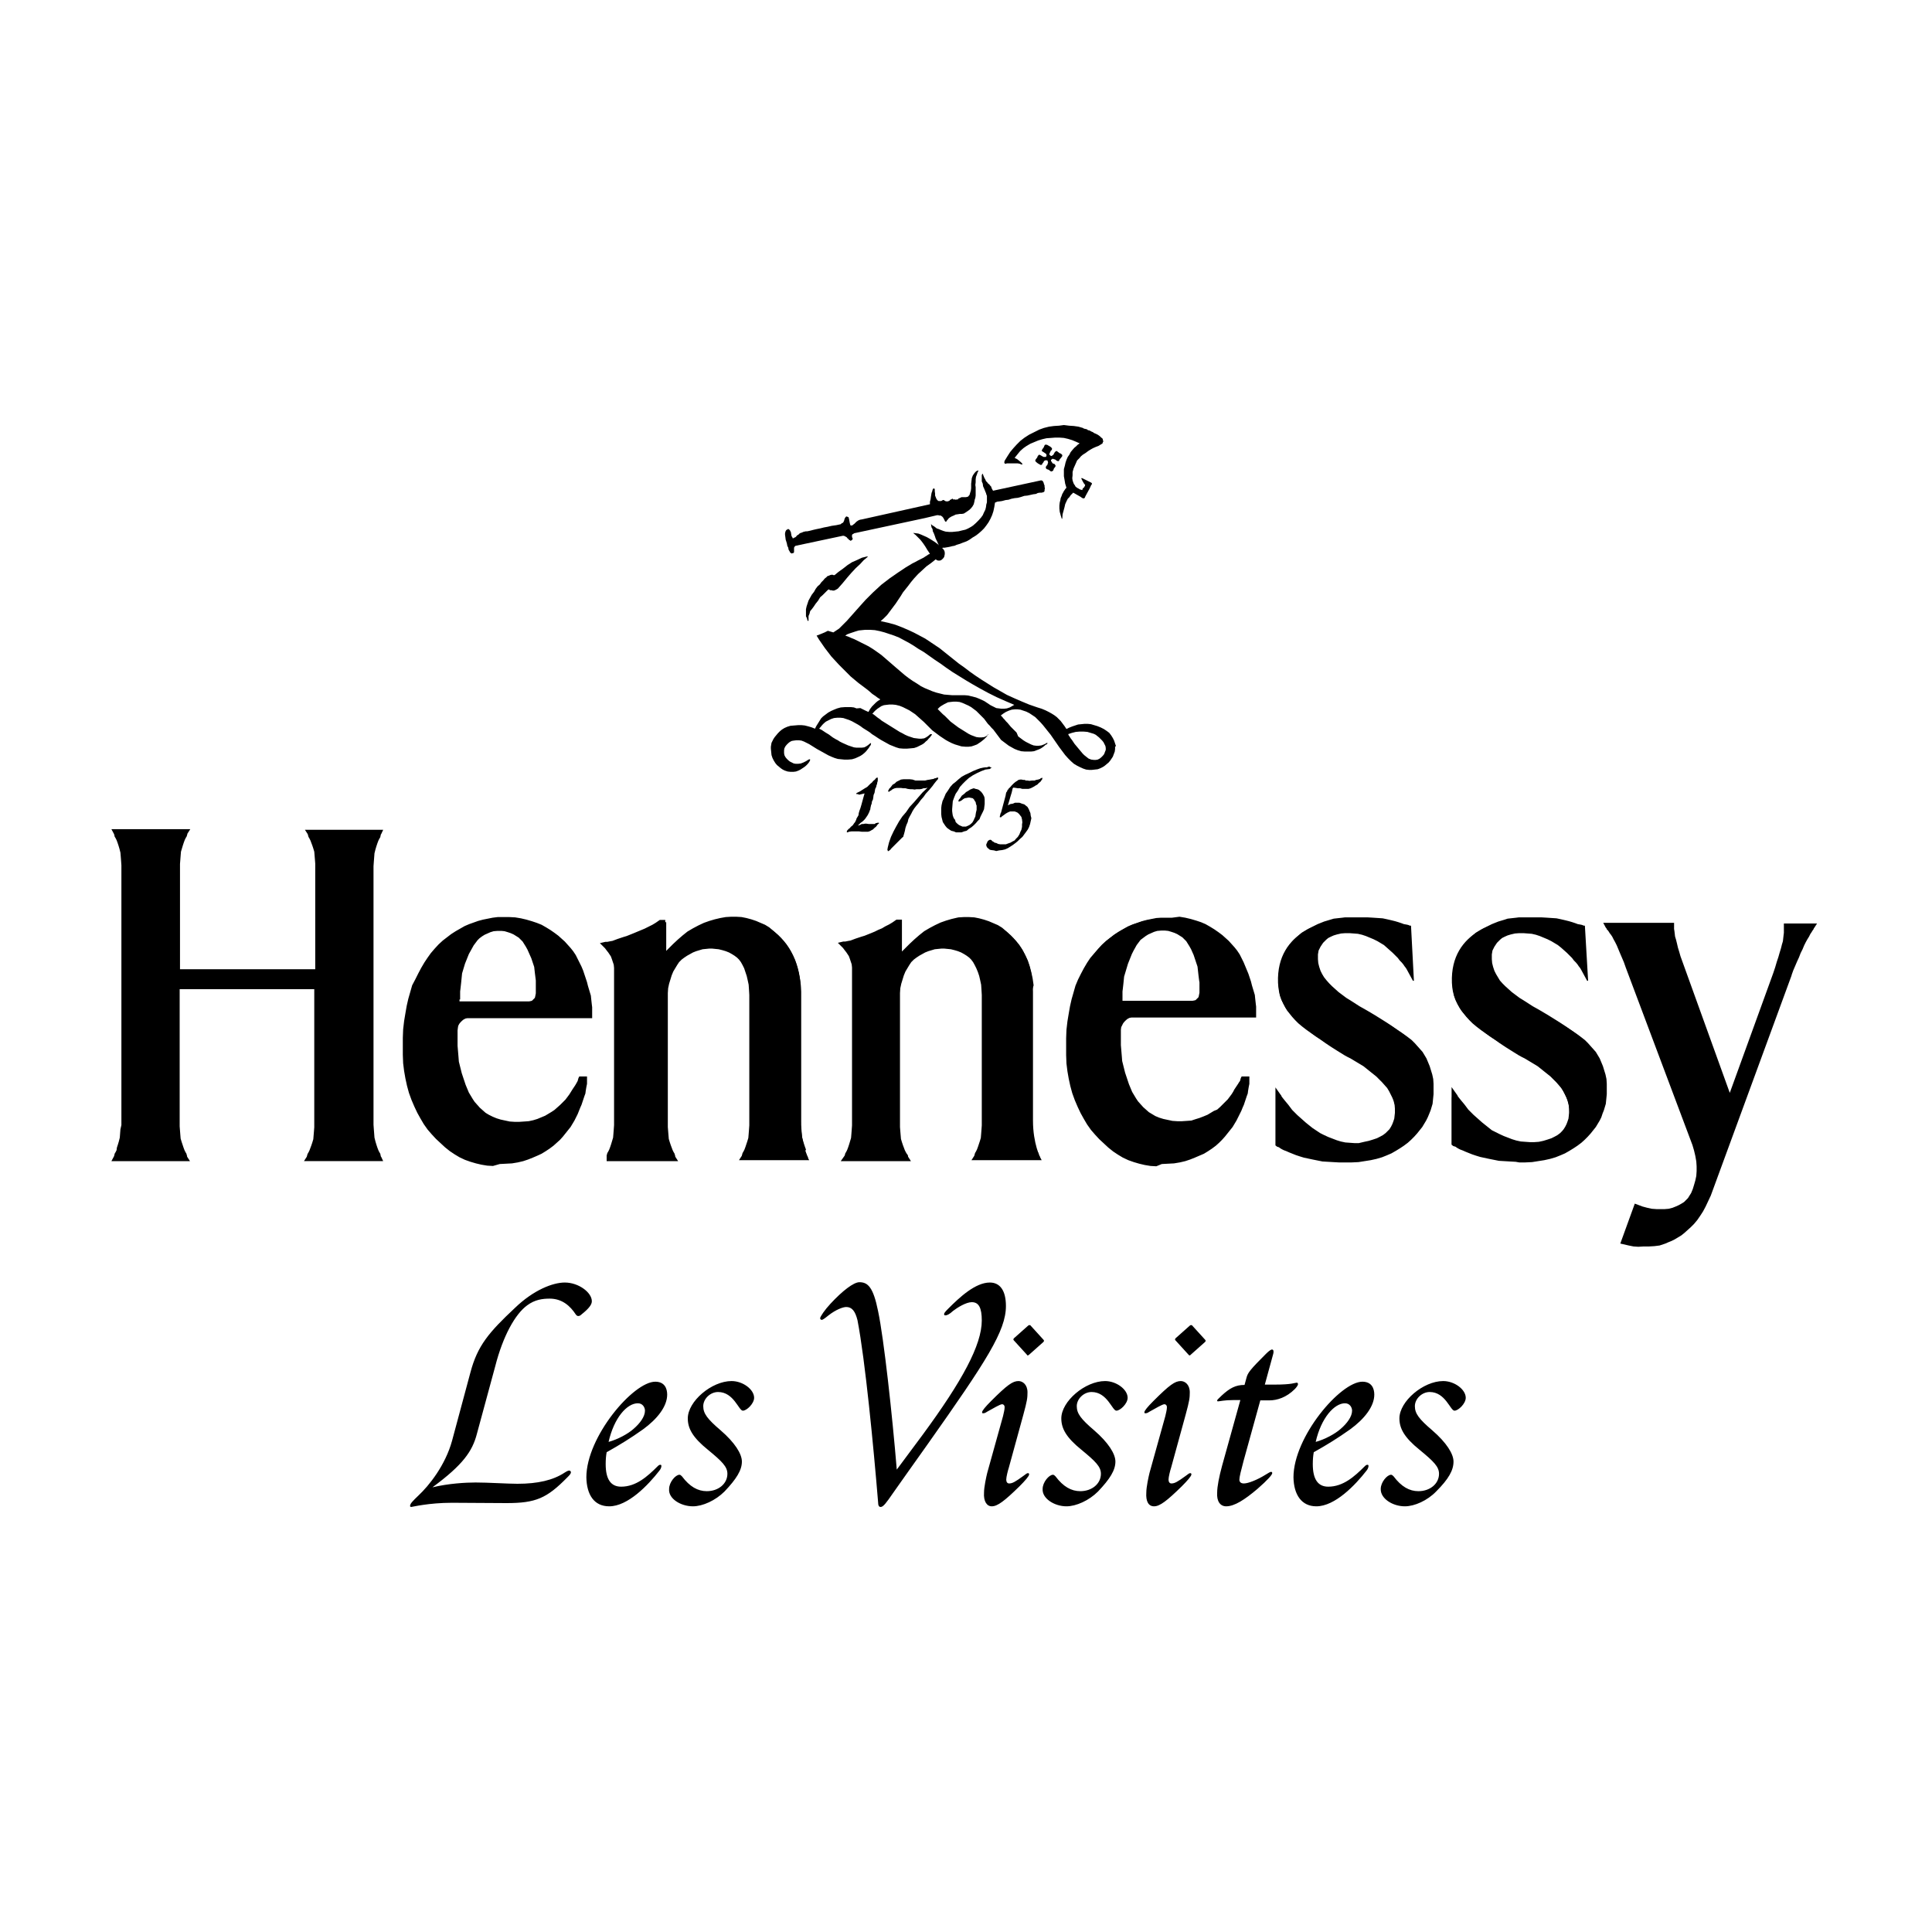
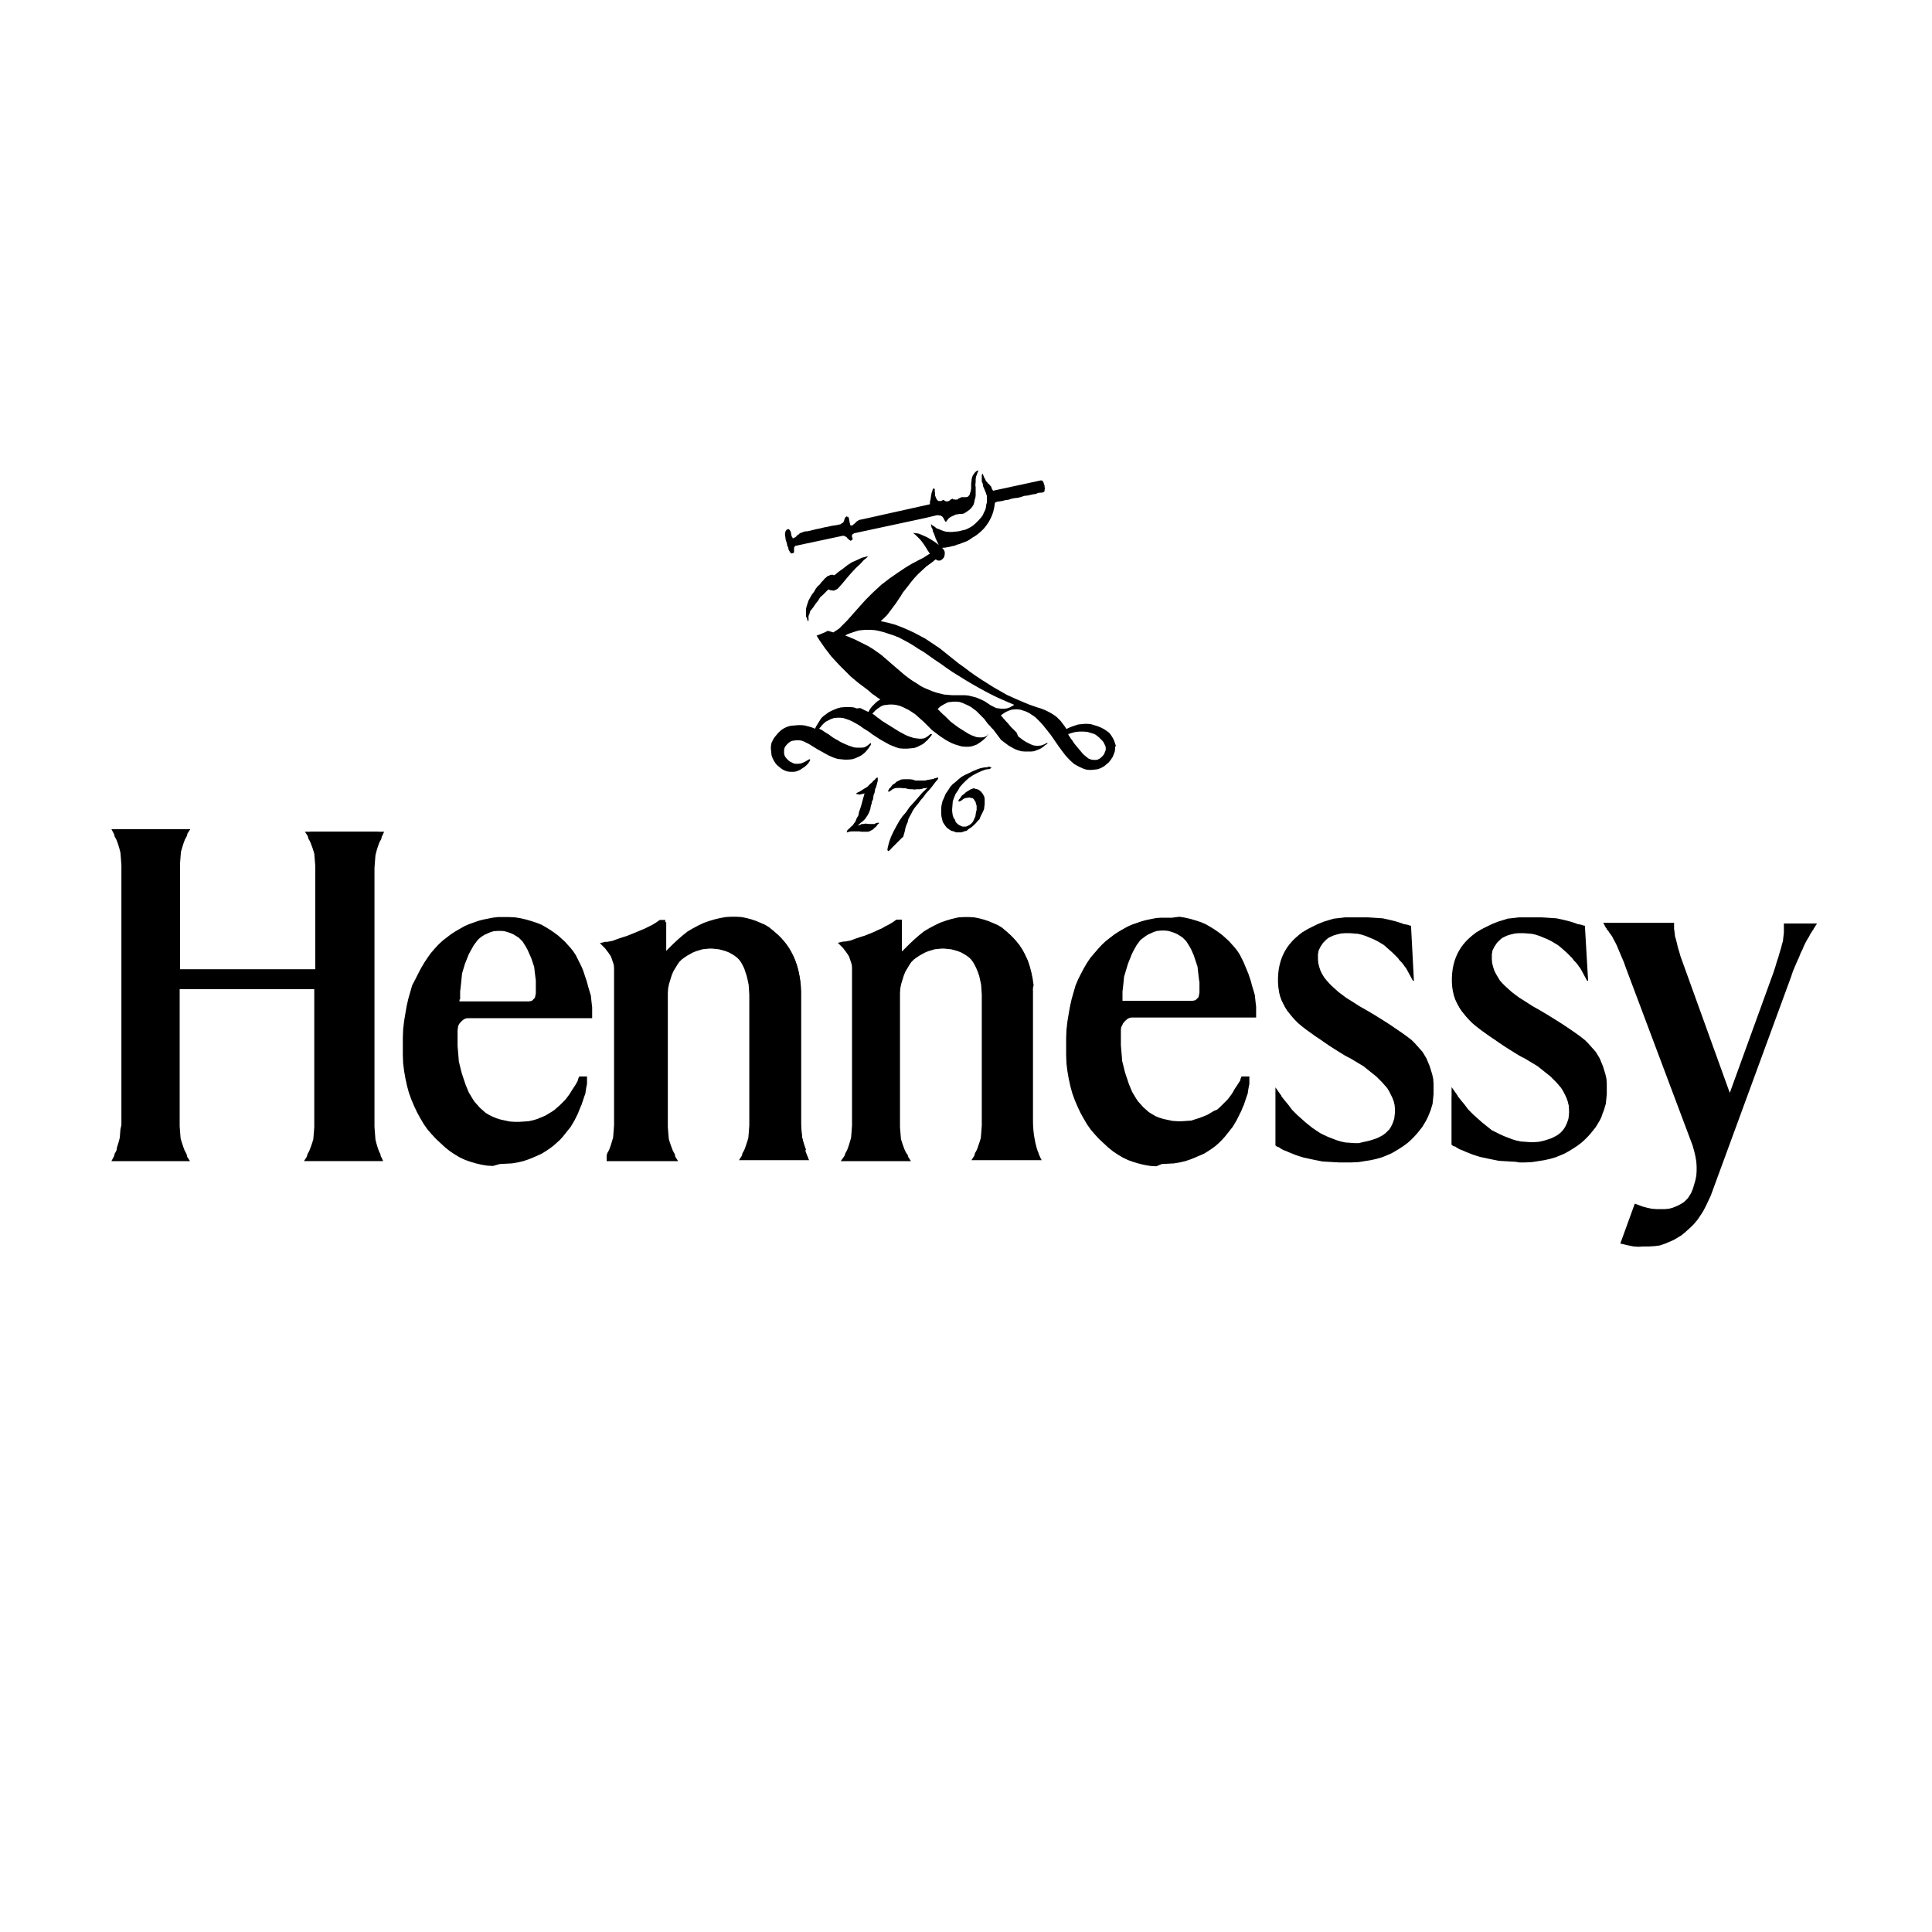
<svg xmlns="http://www.w3.org/2000/svg" id="Calque_1" x="0px" y="0px" viewBox="0 0 600 600" style="enable-background:new 0 0 600 600;" xml:space="preserve">
  <g>
-     <path d="M436.3,467.8c3,0,7-1.8,9.7-4.6c3.9-3.9,5.4-6.6,5.4-9.3c0-2.4-2.2-5.9-6.6-9.7c-4.1-3.5-5.4-5.2-5.4-7.5 c0-2.3,2.2-4.4,4.6-4.4c4.9,0,6.4,5.8,7.7,5.8c1.2,0,3.5-2.2,3.5-4c0-2.6-3.5-5.2-7-5.2c-6.2,0-13.6,6.3-13.6,11.6 c0,3.1,1.5,5.9,6.2,9.7c4.5,3.7,6.1,5.3,6.1,7.5c0,3.1-2.8,5.4-6.4,5.4c-2.8,0-5.3-1.4-7.7-4.6c-0.3-0.3-0.5-0.5-0.8-0.5 c-1.2,0-3.2,2.3-3.2,4.4C428.7,465.4,432.5,467.8,436.3,467.8 M417.7,435.8c1.5,0,2.2,1.3,2.2,2.3c0,1.8-1.5,3.9-3.6,5.7 c-1.7,1.5-4.8,3.2-7.7,4C410.3,440.3,414.4,435.8,417.7,435.8 M408.8,467.8c5.8,0,12.1-6.6,15.6-11.1c0.5-0.6,0.6-1.2,0.6-1.4 c0-0.3-0.1-0.4-0.3-0.4c-0.3,0-0.5,0.1-0.9,0.5c-3.2,3.2-6.7,6.3-11.3,6.3c-3.2,0-4.8-2.3-4.8-7c0-1.4,0.1-2.6,0.3-3.7 c4.1-2.3,7.5-4.4,11.3-7.1c4.4-3.2,7.5-7.1,7.5-10.8c0-1.9-0.8-4-3.7-4c-6.8,0-21.4,17.1-21.4,29.7 C401.8,464.2,404.2,467.8,408.8,467.8 M380.8,467.8c2.6,0,5.8-2.1,9.7-5.4c3.2-2.8,4.6-4.4,4.6-4.9c0-0.3-0.1-0.4-0.4-0.4 c-0.3,0-1,0.5-1.7,0.9c-2.4,1.5-5.3,2.7-6.7,2.7c-1,0-1.4-0.5-1.4-1.2c0-0.8,0.5-2.8,1.3-5.8l5.2-18.8h2.8c2.4,0,5.3-0.9,7.9-3.5 c0.5-0.5,1-1.2,1-1.5c0-0.3-0.1-0.5-0.4-0.5c-0.5,0-1.4,0.6-6.8,0.6h-3.1l2.6-9.5c0.1-0.3,0.1-0.6,0.1-0.8c0-0.5-0.3-0.6-0.5-0.6 s-0.8,0.3-1.8,1.3c-4.9,4.9-5.7,5.9-6.1,7.5l-0.6,2.2c-2.8,0-4.6,1-7.1,3.3c-1,1-1.4,1.3-1.4,1.5c0,0.3,0.1,0.3,0.3,0.3 c0.5,0,1.8-0.4,4.8-0.4h2.1l-5.7,20.5c-0.9,3.3-1.5,6.4-1.5,8.2C377.8,466.3,379,467.8,380.8,467.8 M358.4,467.8 c1.8,0,4-1.7,8.6-6.2c1.8-1.8,3-3.2,3-3.7c0-0.3-0.1-0.4-0.4-0.4c-0.3,0-0.6,0.3-1.3,0.8c-2.6,1.9-3.5,2.4-4.5,2.4 c-0.6,0-0.9-0.5-0.9-1.2c0-0.8,0.5-2.8,0.8-3.7l4.5-16.4c1.2-4.4,1.3-5.3,1.3-7c0-2.4-1.5-3.5-2.8-3.5c-1.8,0-3.5,1.2-8.5,6.2 c-1.8,1.8-2.8,3-2.8,3.5c0,0.3,0.1,0.3,0.4,0.3c0.3,0,0.6-0.1,1.2-0.5c1.8-1,4-2.3,4.6-2.3c0.5,0,0.8,0.4,0.8,0.9 c0,0.8-0.3,1.9-0.5,2.8l-4.9,17.6c-0.3,1.2-1,4.4-1,6.1C355.8,466.3,356.7,467.8,358.4,467.8 M369.7,420.8l4.5-4 c0.3-0.3,0.3-0.5,0-0.8l-4-4.4c-0.1-0.1-0.4-0.1-0.6,0l-4.5,4c-0.1,0.1-0.3,0.4-0.1,0.6l4.1,4.5C369.3,421,369.6,421,369.7,420.8 M331.2,467.8c3,0,7-1.8,9.8-4.6c3.7-3.9,5.4-6.6,5.4-9.3c0-2.4-2.2-5.9-6.6-9.7c-4.1-3.5-5.4-5.2-5.4-7.5c0-2.3,2.2-4.4,4.6-4.4 c4.9,0,6.4,5.8,7.7,5.8c1.2,0,3.5-2.2,3.5-4c0-2.6-3.5-5.2-7-5.2c-6.2,0-13.6,6.3-13.6,11.6c0,3.1,1.5,5.9,6.2,9.7 c4.5,3.7,6.1,5.3,6.1,7.5c0,3.1-2.8,5.4-6.4,5.4c-2.8,0-5.3-1.4-7.7-4.6c-0.3-0.3-0.5-0.5-0.8-0.5c-1.2,0-3.2,2.3-3.2,4.4 C323.6,465.4,327.5,467.8,331.2,467.8 M308,467.8c1.8,0,4-1.7,8.6-6.2c1.8-1.8,3-3.2,3-3.7c0-0.3-0.1-0.4-0.4-0.4 c-0.3,0-0.6,0.3-1.3,0.8c-2.6,1.9-3.5,2.4-4.5,2.4c-0.6,0-0.9-0.5-0.9-1.2c0-0.8,0.5-2.8,0.8-3.7l4.5-16.4c1.2-4.4,1.3-5.3,1.3-7 c0-2.4-1.5-3.5-2.8-3.5c-1.8,0-3.5,1.2-8.5,6.2c-1.8,1.8-2.8,3-2.8,3.5c0,0.3,0.1,0.3,0.4,0.3s0.6-0.1,1.2-0.5c1.8-1,4-2.3,4.6-2.3 c0.5,0,0.8,0.4,0.8,0.9c0,0.8-0.3,1.9-0.5,2.8l-4.9,17.6c-0.3,1.2-1,4.4-1,6.1C305.4,466.3,306.5,467.8,308,467.8 M319.5,420.8 l4.5-4c0.3-0.3,0.3-0.5,0-0.8l-4-4.4c-0.1-0.1-0.4-0.1-0.6,0l-4.5,4c-0.1,0.1-0.3,0.4-0.1,0.6l4.1,4.5 C319,421,319.2,421,319.5,420.8 M273.5,468c0.8,0,1.7-1.2,3.9-4.4c2.2-3.1,6.2-8.8,10.7-15.1c18.3-25.9,24.3-35.2,24.3-42.9 c0-4.9-1.9-7.3-5-7.3c-4.5,0-9.4,4.6-12.9,8.1c-1,1-1.3,1.4-1.3,1.7c0,0.3,0.1,0.4,0.4,0.4c0.5,0,1.2-0.3,2.4-1.4 c1.3-1,4-2.7,5.8-2.7c2.2,0,3.1,1.8,3.1,5.7c0,7.6-6.1,18.8-18.3,35.4l-8.1,10.9c-1.4-17-4-40.7-5.8-49.2c-1.5-7.5-3.2-9-5.8-9 c-1.8,0-5.3,2.7-9,6.7c-1.7,1.8-3.2,4-3.2,4.5c0,0.3,0.3,0.5,0.5,0.5c0.3,0,1-0.5,2.1-1.4c2.3-1.8,4.5-2.6,5.5-2.6 c1.8,0,2.8,1.3,3.5,4.1c2.4,12.4,5,39.5,6.4,56.5C272.7,467.6,273,468,273.5,468 M215.2,467.8c3,0,7-1.8,9.8-4.6 c3.7-3.9,5.4-6.6,5.4-9.3c0-2.4-2.2-5.9-6.6-9.7c-4.1-3.5-5.4-5.2-5.4-7.5c0-2.3,2.2-4.4,4.6-4.4c4.9,0,6.4,5.8,7.7,5.8 c1.2,0,3.5-2.2,3.5-4c0-2.6-3.5-5.2-7-5.2c-6.2,0-13.6,6.3-13.6,11.6c0,3.1,1.5,5.9,6.2,9.7c4.5,3.7,6.1,5.3,6.1,7.5 c0,3.1-2.8,5.4-6.4,5.4c-2.8,0-5.3-1.4-7.7-4.6c-0.3-0.3-0.5-0.5-0.8-0.5c-1.2,0-3.2,2.3-3.2,4.4 C207.5,465.4,211.4,467.8,215.2,467.8 M198.1,435.8c1.5,0,2.2,1.3,2.2,2.3c0,1.8-1.5,3.9-3.6,5.7c-1.7,1.5-4.8,3.2-7.7,4 C190.7,440.3,194.7,435.8,198.1,435.8 M189.2,467.8c5.8,0,12.1-6.6,15.6-11.1c0.5-0.6,0.6-1.2,0.6-1.4c0-0.3-0.1-0.4-0.3-0.4 c-0.3,0-0.5,0.1-0.9,0.5c-3.2,3.2-6.7,6.3-11.3,6.3c-3.2,0-4.8-2.3-4.8-7c0-1.4,0.1-2.6,0.3-3.7c4.1-2.3,7.5-4.4,11.3-7.1 c4.4-3.2,7.5-7.1,7.5-10.8c0-1.9-0.8-4-3.7-4c-6.8,0-21.4,17.1-21.4,29.7C182.2,464.2,184.5,467.8,189.2,467.8 M127.7,468 c0.3,0,5.4-1.3,12.7-1.3c4,0,12.4,0.1,16.9,0.1c9.1,0,12.5-1.5,18.8-7.9c0.8-0.8,1.2-1.2,1.2-1.7c0-0.3-0.3-0.5-0.5-0.5 c-0.3,0-0.6,0.1-1.4,0.6c-3.6,2.4-8.4,3.5-14.7,3.5c-3.2,0-9-0.4-13-0.4c-3.1,0-8.4,0.3-13.4,1.5c9.5-7,12.4-11.2,13.8-16.6l5.7-21 c2.4-9.4,6.2-16.2,9.9-18.9c2.4-1.8,4.8-2.1,7-2.1c3.9,0,6.4,2.3,8.1,4.9c0.3,0.4,0.5,0.5,0.8,0.5s0.6-0.1,1-0.5 c2.4-1.9,3.2-3.1,3.2-4.1c0-2.7-4.1-5.8-8.4-5.8c-3.7,0-9.7,2.3-15.5,7.9c-8.1,7.6-11.6,11.7-13.8,20l-5.7,21.2 c-2.1,7.7-7.2,14-10.4,17c-1.9,1.8-2.6,2.6-2.6,3.1C127.2,467.8,127.5,468,127.7,468" />
    <polygon points="305.2,147 305.2,147.1 305.1,147.2 304.9,147.5 304.9,147.9 304.9,148.4 304.9,148.9 304.9,149.5 305.2,150.2 305.3,151 305.7,151.9 306.1,152.9 306.2,153.1 306.3,153.5 306.5,154 306.5,154.7 306.5,155.3 306.5,156 306.3,156.7 306.2,157.5 306,158.3 305.6,159.1 305.2,160 304.7,160.7 303.9,161.6 303.1,162.4 302.2,163.2 301.6,163.6 300.7,164.1 299.8,164.5 298.9,164.7 297.7,165 296.7,165.1 295.7,165.2 294.8,165.2 293.7,165.1 293,164.9 292.2,164.6 291.5,164.3 290.9,164.1 290.4,163.7 290,163.4 289.6,163.2 289.3,162.9 289.1,162.8 289.1,162.8 289.1,162.8 289.2,163.1 289.2,163.3 289.3,163.8 289.6,164.3 289.7,165 290,165.6 290.3,166.4 290.6,167.3 291,168.1 291.4,169 291.8,169.9 292.1,170.3 292.1,170.3 292.2,170.3 292.4,170.3 292.8,170.1 293.3,170.1 293.9,170 294.5,169.9 295,169.8 295.8,169.6 296.4,169.5 297.1,169.2 298.1,168.9 299.1,168.5 300.2,168.1 301.1,167.6 302.1,166.9 303.1,166.3 304,165.6 304.8,164.9 305.6,164.1 306.3,163.2 307,162.2 307.6,161.1 308.1,160 308.5,158.8 308.8,157.4 309,156.1 309.7,155.8 310.5,155.7 311.2,155.6 312.3,155.3 313.2,155.2 314.1,154.9 315.1,154.7 316.1,154.6 317.2,154.3 318.1,154 319.1,153.9 320,153.7 320.9,153.5 321.7,153.4 322.3,153.1 323,153 323.5,153 323.9,152.9 324.1,152.8 324.2,152.8 324.4,152.5 324.4,152.1 324.5,151.7 324.4,151.2 324.4,150.8 324.2,150.3 324.1,149.9 323.9,149.5 323.7,149.3 323.5,149.2 323.2,149.2 308.4,152.4 308,151.7 307.8,151.1 307.5,150.8 307.2,150.4 306.9,150.2 306.6,149.8 306.2,149.4 306,148.9 305.7,148.4 305.4,147.7 305.2,147.1 " />
    <path d="M343.2,233.4l-0.3,0.8l-0.4,0.5l-0.5,0.5l-0.5,0.4l-0.6,0.3l-0.6,0.1h-0.6l-0.8-0.1l-0.8-0.3l-0.4-0.3l-0.5-0.4l-0.5-0.4 l-0.5-0.5l-0.5-0.6l-0.5-0.6l-0.5-0.6l-0.5-0.6l-0.5-0.6l-0.4-0.6l-0.4-0.6l-0.4-0.5l-0.3-0.5l-0.3-0.4l-0.1-0.3l-0.1-0.1l1.2-0.4 l1.2-0.3l1.2-0.1h1.2l1.2,0.1l1,0.3l1,0.3l0.6,0.3l0.5,0.4l0.5,0.4l0.5,0.5l0.5,0.5l0.4,0.5l0.3,0.6l0.3,0.6l0.1,0.6v0.6 L343.2,233.4z M313.6,219.7L313.6,219.7l-0.9,0.3l-0.9,0.1H311l-0.8-0.1l-0.8-0.1l-0.6-0.3l-0.6-0.3l-0.6-0.3l-0.6-0.4l-0.6-0.4 l-0.6-0.4l-0.8-0.4l-0.9-0.4l-1-0.4l-1.2-0.3l-1.2-0.3l-1.2-0.1h-1.3h-1.3h-1.3l-1.2-0.1l-1.2-0.1l-1.2-0.3l-1.2-0.3l-1.2-0.4 l-1.2-0.5l-1.2-0.5l-1.2-0.6l-1.2-0.8l-1.3-0.8l-1.3-0.9l-1.3-1l-1.4-1.2l-1.4-1.2l-1.5-1.3l-1.5-1.3l-1.4-1.2l-1.4-1l-1.3-0.9 l-1.3-0.8l-1.2-0.6l-1.2-0.6l-1-0.5l-1-0.5l-1-0.4l-0.9-0.4l-0.9-0.3l0.6-0.4l0.8-0.3l0.9-0.3l0.9-0.3l1-0.3l1-0.1l1-0.1h1.5 l1.5,0.1l1.5,0.3l1.5,0.4l1.5,0.5l1.5,0.5l1.5,0.6l1.5,0.8l1.5,0.8l1.5,0.9l1.5,1l1.7,1l1.7,1.2l1.7,1.2l1.8,1.2l1.8,1.3l1.9,1.3 l2.1,1.3l2.1,1.3l2.2,1.3l2.3,1.3l2.4,1.3l2.6,1.3l2.7,1.2l2.8,1.2L313.6,219.7z M346.6,231.8l-0.3-0.9l-0.3-0.9l-0.4-0.8l-0.5-0.8 l-0.6-0.8l-0.8-0.6l-0.9-0.6l-1-0.5l-1-0.4l-1-0.3l-1-0.3l-1-0.1h-1l-1,0.1l-1,0.1l-0.9,0.3l-0.9,0.3L332,226l-0.8,0.4l-0.6-0.9 l-0.6-0.8l-0.6-0.8l-0.6-0.6l-0.6-0.6l-0.8-0.6l-0.8-0.5l-0.9-0.5l-1-0.5l-1.2-0.5l-1.3-0.4l-2.6-0.9l-2.4-1l-2.3-1l-2.2-1 l-2.1-1.2l-2.1-1.2l-1.9-1.2l-1.9-1.2l-1.8-1.2l-1.7-1.2l-1.7-1.3l-1.7-1.2l-1.5-1.2l-1.5-1.2l-1.5-1.2l-1.5-1.2l-1.5-1l-1.5-1 l-1.5-1l-1.7-0.9l-1.7-0.9l-1.7-0.8l-2.1-0.9l-2.1-0.8l-2.2-0.6l-2.3-0.5l1-0.9l1-1l0.9-1.2l0.9-1.2l0.9-1.2l0.8-1.2l0.8-1.2l0.6-1 l0.8-1l0.8-1l0.9-1.2l1-1.2l1.2-1.3l1.3-1.2l1.3-1.2l1.4-1l1.5-1.2l0.4,0.3l0.4,0.1h0.4l0.4-0.1l0.4-0.3l0.3-0.3l0.3-0.4l0.1-0.4 l0.1-0.5v-0.5l-0.1-0.5l-0.3-0.5l-0.1-0.1l-0.1-0.1l0,0l-0.5-0.5l-0.6-0.5l-0.6-0.5l-0.8-0.6l-0.8-0.5l-0.8-0.5l-0.9-0.5l-0.9-0.4 l-0.9-0.4l-0.8-0.3l-0.8-0.1l-0.8-0.1l0.3,0.3l0.4,0.3l0.4,0.4l0.5,0.5l0.5,0.5l0.5,0.6l0.6,0.8l0.6,0.9l0.6,1l0.8,1.2h-0.1 l-0.1,0.1l-0.3,0.1l-0.4,0.3l-0.5,0.3l-0.6,0.4l-0.8,0.4l-0.8,0.4l-0.9,0.5l-1,0.5l-1,0.6l-1,0.6l-1.2,0.8l-1.2,0.8l-1.3,0.9 l-1.3,0.9l-1.3,1l-1.3,1l-1.3,1.2l-1.3,1.2l-1.3,1.3l-1,1l-0.9,1l-0.9,1l-0.8,0.9l-0.8,0.9l-0.8,0.9l-0.8,0.9l-0.8,0.9l-0.8,0.8 l-0.8,0.8l-0.8,0.8l-0.9,0.6l-0.9,0.6l-1.7-0.5l-1,0.5l-1.2,0.5l-1.3,0.5l0.8,1.3l0.9,1.3l0.9,1.3l1,1.3l1,1.3l1.2,1.3l1.2,1.3 l1.2,1.2l1.2,1.2l1.2,1.2l1.2,1l1.2,1l1.2,0.9l1.2,0.9l1,0.8l0.9,0.8l0.9,0.6l0.8,0.6l0.8,0.5l-0.8,0.5l-0.6,0.5l-0.6,0.6l-0.6,0.6 l-0.6,0.8l-0.5,0.9l-0.9-0.4l-0.8-0.4l-0.8-0.4L266,220l-0.8-0.3l-0.9-0.1h-0.9h-1l-1.3,0.1L260,220l-1,0.4l-0.9,0.4l-0.9,0.5 l-0.8,0.6l-0.8,0.6l-0.6,0.6l-0.5,0.8l-0.5,0.8l-0.5,0.8l-0.4,0.8l-1-0.4l-1-0.3l-1.2-0.3l-1-0.1h-1l-1.2,0.1l-1.2,0.1l-1,0.3 l-0.9,0.4l-0.8,0.5l-0.6,0.5l-0.6,0.6l-0.5,0.6l-0.5,0.6l-0.4,0.6l-0.3,0.6l-0.3,0.6l-0.1,0.6l-0.1,0.6v0.6l0.1,1l0.1,1l0.3,0.9 l0.4,0.8l0.5,0.8l0.5,0.6l0.6,0.5l0.6,0.5l0.6,0.4l0.6,0.3l0.9,0.3l0.9,0.1h0.9l0.8-0.1l0.8-0.3l0.6-0.3l0.6-0.4l0.6-0.4l0.5-0.4 l0.5-0.5l0.4-0.5l0.3-0.5l0.1-0.3v-0.1l-0.1-0.1h-0.1l-0.3,0.1l-0.8,0.5l-0.8,0.4l-0.8,0.3l-0.8,0.1h-0.8l-0.6-0.1l-0.6-0.3 l-0.6-0.3l-0.5-0.4l-0.5-0.5l-0.4-0.5l-0.3-0.6l-0.1-0.6v-0.8V233l0.1-0.6l0.3-0.6l0.4-0.5l0.5-0.5l0.5-0.4l0.6-0.3l0.6-0.1 l0.8-0.1h0.8l0.8,0.1l0.8,0.3l0.8,0.4l0.8,0.4l0.8,0.5l0.8,0.5l0.8,0.5l0.9,0.5l0.9,0.5l0.9,0.5l0.9,0.5l0.9,0.4l1,0.4l1,0.3l1,0.1 l1,0.1h1.2l1.2-0.1l1-0.3l0.9-0.4l0.8-0.4l0.6-0.4l0.6-0.5l0.5-0.5l0.4-0.5l0.4-0.5l0.3-0.5l0.3-0.4l0.1-0.4v-0.1v-0.1h-0.1h-0.1 l-0.1,0.1l-0.6,0.5l-0.6,0.4l-0.6,0.3l-0.8,0.1h-0.8h-0.8l-0.8-0.1l-0.9-0.3l-0.9-0.3l-0.9-0.4l-0.9-0.4l-0.8-0.4l-0.6-0.4 l-0.6-0.3l-0.5-0.3l-0.5-0.3l-0.4-0.3l-0.4-0.3l-0.4-0.3l-0.5-0.3l-0.5-0.3l-0.6-0.4l-0.6-0.4l-0.8-0.4l0.5-0.6l0.5-0.6l0.5-0.5 l0.6-0.5l0.8-0.4l0.8-0.4l0.9-0.3l1-0.1h1l0.9,0.1l0.9,0.3l0.9,0.3l0.9,0.4l0.9,0.5l0.9,0.5l0.8,0.5l0.8,0.6l0.8,0.5l0.8,0.5 l0.6,0.4l0.6,0.5l0.8,0.5l1.2,0.8l0.8,0.5l0.9,0.5l0.9,0.5l0.9,0.5l1,0.4l1,0.4l1,0.3l1.2,0.1h1.2l1.2-0.1l1-0.1l0.9-0.3l0.8-0.4 l0.8-0.4l0.6-0.4l0.5-0.5l0.5-0.4l0.4-0.5l0.4-0.4l0.3-0.4l0.3-0.4v-0.1v-0.1H289h-0.1l-0.1,0.1l-0.6,0.5l-0.6,0.4l-0.6,0.3 l-0.8,0.1h-0.8l-0.8-0.1l-0.8-0.1l-0.9-0.3l-0.9-0.3l-0.9-0.4l-0.9-0.5l-0.8-0.4l-0.8-0.5l-0.8-0.5l-0.8-0.5l-0.8-0.5l-0.8-0.5 l-0.8-0.5l-0.8-0.5l-0.6-0.5l-0.6-0.4l-0.5-0.4l-0.5-0.4l-0.4-0.3l-0.3-0.1l0.5-0.6l0.5-0.5l0.6-0.5l0.6-0.4l0.6-0.4l0.8-0.3 l0.8-0.1l0.9-0.1h1l1,0.1l1.2,0.3l1,0.4l1,0.5l1,0.5l0.9,0.6l0.9,0.6l0.9,0.8l0.9,0.8l0.9,0.8l0.8,0.8l0.6,0.6l0.6,0.6l0.6,0.6 l0.8,0.6l0.8,0.6l0.8,0.6l0.9,0.6l0.9,0.6l0.9,0.5l1,0.5l1,0.4l1,0.3l1,0.3l1.2,0.1h1l0.9-0.1l0.9-0.3l0.8-0.3l0.6-0.4l0.6-0.4 l0.5-0.4l0.5-0.4l0.4-0.4l0.4-0.4l0.3-0.4l0.1-0.1v-0.1l-0.1-0.1H307l-0.1,0.1l-0.6,0.4l-0.6,0.3l-0.8,0.1H304l-0.8-0.1l-0.8-0.3 l-0.8-0.3l-0.8-0.4l-0.8-0.5l-0.8-0.5l-0.8-0.5l-0.8-0.5l-0.8-0.6l-0.8-0.6l-0.8-0.6l-0.6-0.6l-0.6-0.6l-0.6-0.6l-0.6-0.5l-0.5-0.5 l-0.4-0.4l-0.4-0.4l-0.3-0.3l0.3-0.3l0.3-0.3l0.4-0.3l0.5-0.3l0.5-0.3l0.6-0.3l0.6-0.3l0.8-0.1l0.9-0.1h0.9l1,0.1l0.9,0.3l0.9,0.4 l0.9,0.4l0.9,0.5l0.8,0.6l0.8,0.6l0.8,0.8l0.8,0.8l0.8,0.8l0.6,0.8l0.6,0.8l0.6,0.6l0.5,0.6l0.6,0.6l0.6,0.8l0.6,0.8l0.6,0.8 l0.6,0.8l0.8,0.6l0.8,0.6l0.8,0.6l0.9,0.5l0.9,0.5l1,0.4l1,0.3l1.2,0.1h1h0.9l0.9-0.1l0.8-0.3l0.8-0.3l0.6-0.3l0.6-0.4l0.5-0.4 l0.4-0.4l0.1,0.1l0.3-0.3l0.1-0.1v-0.1l-0.1-0.1h-0.1l-0.1,0.1l-0.8,0.4l-0.8,0.3l-0.8,0.1h-0.8l-0.8-0.1l-0.8-0.3l-0.8-0.4 l-0.8-0.4l-0.8-0.5l-0.8-0.6l-0.8-0.6l-0.5-1.2l-0.6-0.6l-0.6-0.6l-0.6-0.6l-0.5-0.6l-0.5-0.6l-0.5-0.5l-0.4-0.5l-0.4-0.4l-0.3-0.4 l-0.3-0.3l-0.1-0.1l-0.1-0.1l0.8-0.6l0.8-0.5l0.9-0.4l0.9-0.3l0.9-0.1h0.9l0.9,0.1l0.9,0.3l0.9,0.3l1,0.5l0.9,0.6l0.9,0.6l0.8,0.8 l0.8,0.8l0.8,0.9l0.8,1l0.8,1l0.8,1l0.9,1.3l0.9,1.3l0.9,1.3l0.9,1.2l0.9,1.2l0.9,1l0.9,0.9l0.9,0.8l1,0.6l1,0.5l0.9,0.4l0.9,0.3 l0.9,0.1h0.9l0.9-0.1l0.9-0.1l0.8-0.3l0.8-0.4l0.6-0.4l0.6-0.5l0.6-0.5l0.5-0.6l0.4-0.6l0.4-0.6l0.3-0.8l0.3-0.8l0.1-0.8v-0.8 L346.6,231.8z" />
    <polygon points="307.4,238.1 307,238.1 306.5,238.3 306,238.3 305.3,238.4 304.4,238.6 303.3,239 302.1,239.5 300.9,240.1 299.8,240.6 298.7,241.2 297.7,242 296.8,242.8 295.9,243.5 295.1,244.4 294.4,245.5 293.7,246.5 293.2,247.7 292.7,248.8 292.4,250.1 292.3,251 292.3,251.9 292.3,252.8 292.4,253.7 292.6,254.5 292.8,255.3 293.2,255.9 293.6,256.5 294.1,257.1 294.8,257.6 295.4,258 296.2,258.2 296.9,258.5 297.8,258.5 298.6,258.5 299.4,258.2 300.2,258 300.9,257.4 301.7,256.9 302.4,256.3 303.1,255.6 303.6,255 304.2,254.4 304.5,253.6 304.9,252.8 305.3,252 305.6,251.3 305.7,250.5 305.8,249.7 305.8,248.9 305.8,248.2 305.7,247.5 305.4,246.9 305.1,246.4 304.7,245.9 304,245.3 303.5,245.1 303,245 302.4,244.8 301.8,245 301.3,245.2 300.7,245.6 300,246 299.5,246.5 298.7,247.1 298.1,248 297.8,248.3 297.7,248.6 297.6,248.8 297.6,248.8 297.7,248.9 297.8,248.9 298,248.9 298.2,248.8 298.4,248.7 298.6,248.6 299.1,248.2 299.6,247.9 300.2,247.8 300.7,247.7 301.1,247.7 301.6,247.8 302.1,247.9 302.5,248.3 302.7,248.7 303,249.1 303.1,249.7 303.3,250.2 303.3,250.9 303.3,251.5 303.1,252.3 303,252.9 302.9,253.6 302.6,254.2 302.4,254.7 302,255.4 301.6,255.8 301.1,256.2 300.7,256.4 300,256.7 299.5,256.7 298.9,256.7 298.2,256.4 297.8,256.2 297.3,255.8 296.8,255.3 296.6,254.6 296.2,254.1 295.9,253.3 295.8,252.7 295.7,251.9 295.7,251.3 295.8,250 295.9,248.8 296.3,247.7 296.8,246.5 297.5,245.5 298.1,244.4 299,243.4 299.9,242.5 300.9,241.6 302.1,240.8 303.4,240.1 304.7,239.5 306,239 307.5,238.8 307.6,238.6 307.8,238.5 307.9,238.5 307.9,238.4 307.8,238.3 307.6,238.3 " />
-     <polygon points="323.6,241.5 323.5,241.6 323.2,241.7 323,241.9 322.4,242.1 321.8,242.2 321.3,242.4 320.5,242.4 319.7,242.5 319.1,242.4 318.6,242.4 318.2,242.2 317.7,242.2 317.3,242.1 316.8,242.1 316.3,242.2 315.9,242.5 315.4,242.8 314.8,243.3 314.2,243.9 313.6,244.6 313.3,244.8 313.2,245.1 312.9,245.3 312.8,245.7 312.5,246.1 312.4,246.5 312.3,247.1 310.9,252.3 310.7,252.7 310.6,253.2 310.5,253.5 310.5,253.7 310.5,253.8 310.7,253.8 310.9,253.8 311.1,253.6 311.2,253.5 311.5,253.3 312.3,252.7 313,252.3 313.7,252 314.5,252 315.1,252 315.9,252.3 316.4,252.7 316.8,253.2 317.2,253.7 317.4,254.5 317.5,255.4 317.4,256 317.4,256.8 317.2,257.7 316.9,258.3 316.6,259.1 316.1,259.9 315.5,260.5 315.1,261 314.5,261.3 313.8,261.7 313.2,261.9 312.4,262.2 311.5,262.2 310.6,262.2 310,262.1 309.4,261.8 308.9,261.7 308.5,261.4 308.1,261.2 307.9,260.9 307.6,260.8 307.4,260.8 307,261 306.7,261.3 306.5,261.8 306.3,262.2 306.3,262.6 306.5,263.1 306.9,263.5 307.4,263.9 307.9,264 308.7,264.1 309.4,264.3 310.3,264.1 311.2,264 312.1,263.8 313,263.4 313.8,262.9 314.7,262.3 315.5,261.7 316.1,261.2 316.8,260.5 317.5,259.9 318.1,259.1 318.7,258.3 319.2,257.6 319.6,256.8 319.9,255.9 320.1,255 320.3,254.1 320.1,253.3 320,252.5 319.7,251.8 319.5,251.3 319.1,250.6 318.6,250.2 318.1,249.8 317.4,249.6 316.6,249.3 315.7,249.3 315.2,249.3 314.5,249.6 313.8,249.7 313,250.1 313.4,248.8 313.8,247.4 314.2,246.1 314.5,244.8 314.7,244.6 314.8,244.6 315.5,244.7 316.1,244.8 316.8,244.8 317.5,245 318.4,245 319.4,245 320.1,244.8 320.9,244.4 321.7,243.9 322.1,243.7 322.4,243.4 322.7,243.1 323.1,242.8 323.3,242.5 323.6,242.1 323.7,241.9 323.7,241.7 323.7,241.6 " />
    <polygon points="272.5,241.5 272.4,241.5 272.1,241.6 271.8,242 271.6,242.2 271.2,242.5 270.8,243 270.3,243.4 269.8,243.9 269.3,244.4 268.6,244.8 267.8,245.3 267.2,245.7 266.6,246 266.2,246.2 265.9,246.4 265.9,246.5 266,246.6 266.4,246.6 266.8,246.8 267.7,246.6 268.5,246.4 268.1,247.8 267.8,248.9 267.5,250 267.2,251 266.9,251.8 266.7,252.5 266.6,253.2 266.3,253.7 266,254.2 265.9,254.6 265.7,255 265.5,255.4 265.3,255.6 265.1,255.9 264.9,256.2 264.6,256.5 264.2,256.8 264,257.1 263.6,257.4 263.2,257.8 263,258.1 263,258.3 263,258.5 263.1,258.5 263.2,258.5 263.7,258.3 264.4,258.2 265.1,258.2 265.9,258.2 266.8,258.2 267.6,258.3 268.4,258.3 269,258.3 269.6,258.3 270.2,258.1 270.7,257.8 271.1,257.6 271.6,257.1 272.1,256.7 272.6,256 272.9,255.8 273,255.6 272.9,255.5 272.9,255.5 272.6,255.5 272.2,255.6 272,255.6 271.8,255.8 271.6,255.9 271.2,255.9 270.8,255.9 270.4,255.9 269.8,255.9 269.1,255.8 268.6,255.8 268.1,255.9 267.6,255.9 267.1,256.2 266.4,256.4 267.2,255.6 268,255 268.6,254.4 269.1,253.7 269.5,253.1 269.9,252.3 270.2,251.5 270.2,251.5 270.3,251.3 270.3,251 270.4,250.6 270.5,250.1 270.7,249.6 270.8,248.9 271.1,248.3 271.2,247.7 271.3,246.9 271.6,246.2 271.7,245.6 271.8,245 272.1,244.4 272.2,243.9 272.4,243.4 272.4,243.1 272.5,242.9 272.6,242.4 272.6,242 272.6,241.7 272.6,241.5 " />
    <polygon points="269.3,172.8 267.7,173.2 266.2,173.9 264.6,174.6 263.2,175.5 261.8,176.6 260.4,177.6 259.2,178.6 259.2,178.6 259.1,178.6 258.8,178.6 258.6,178.5 258.2,178.5 257.8,178.6 257.4,178.8 257,178.9 256.6,179.3 256.1,179.7 255.7,180.2 255.1,180.8 254.6,181.5 253.9,182.1 253.3,182.9 252.8,183.8 252.1,184.7 251.6,185.6 251.1,186.5 250.8,187.4 250.5,188.3 250.3,189.2 250.3,189.8 250.3,190.6 250.3,191.4 250.6,192 250.8,192.8 251,192.8 251.1,192.8 251.1,192.5 251.1,191.9 251.1,191.3 251.4,190.6 251.6,189.8 252.1,189.2 252.7,188.4 253.3,187.5 254.1,186.5 254.7,185.5 255.5,184.8 256.1,184.2 256.6,183.7 257,183.3 257.4,183 257.4,183.1 257.5,183.1 257.8,183.3 258.2,183.3 258.6,183.4 259,183.4 259.3,183.3 259.7,183.1 260.2,182.8 261.7,181.1 263.1,179.4 264.4,177.9 265.8,176.4 267.1,175.2 268.2,174 269.4,173 269.5,172.8 269.4,172.8 " />
    <polygon points="291.2,241.5 291,241.5 290.9,241.5 290.8,241.6 290.5,241.7 290.3,241.7 289.9,241.9 289.3,242 288.8,242.1 288.1,242.2 287.3,242.4 286.4,242.4 285.4,242.4 284.3,242.4 283.4,242.1 282.5,242 281.6,242 280.6,242 279.8,242.1 279,242.5 278.4,242.8 277.9,243.3 277.2,243.7 276.9,244.1 276.5,244.6 276.1,245 276,245.3 275.8,245.6 275.8,245.7 276,245.9 276.1,245.9 276.3,245.7 276.7,245.5 277.2,245.1 277.9,244.8 278.5,244.7 279.2,244.7 279.8,244.7 280.5,244.8 281.2,244.8 281.9,245 282.7,245.1 283.3,245.1 284.1,245.2 284.6,245.1 285.1,245.1 285.7,245.1 286.3,245 286.8,244.8 287.3,244.8 287.8,244.7 288.1,244.6 286.5,246.1 285.1,247.7 283.8,249.2 282.5,250.6 281.4,252.2 280.2,253.6 279.2,255.1 278.3,256.7 277.5,258.2 276.7,259.9 276.1,261.6 275.7,263.2 275.6,263.8 275.6,264 275.7,264.1 275.7,264.3 276,264.3 276.2,264.1 276.5,263.9 276.7,263.6 280.2,260.1 280.5,259.9 280.6,259.5 280.7,259.2 281,258.1 281.2,257.1 281.5,256.2 281.9,255.3 282.1,254.4 282.5,253.6 283,252.7 283.4,251.9 283.9,251.1 284.6,250.2 285.2,249.5 286,248.4 286.8,247.5 287.5,246.5 288.6,245.3 289.6,244.1 290.1,243.4 290.5,242.9 290.9,242.4 291.2,242.1 291.3,241.9 291.4,241.6 291.3,241.5 " />
-     <polygon points="330.4,132 328.9,132.2 327.3,132.3 325.8,132.5 324.2,132.9 322.8,133.4 321.2,134.2 319.6,135 318.2,135.9 316.9,136.9 315.7,138.1 314.7,139.2 313.7,140.4 312.8,141.8 312,143.1 311.9,143.5 311.9,143.7 312,143.9 312.1,144 312.4,144 312.7,143.9 313.2,143.9 313.7,143.9 314.5,143.9 315.2,143.9 316,143.9 316.6,144 317.4,144.3 317.4,144.3 317.5,144.1 317.5,144 317,143.5 316.4,143 315.9,142.6 315.1,142.2 315.9,141.2 316.8,140.1 317.8,139.2 318.8,138.5 320,137.8 321.2,137.3 322.4,136.8 323.7,136.4 325,136.1 326.4,136 327.7,135.9 329,135.9 330.4,136 331.7,136.3 333,136.7 334.2,137.2 335.3,137.7 334.7,138.1 334.2,138.6 333.6,139.1 333,139.8 332.5,140.4 332.1,141.2 331.6,141.9 331.2,142.8 330.9,143.7 330.7,144.6 330.4,145.7 330.4,146.7 330.4,147.9 330.6,149 330.8,150.2 331.2,151.5 331.1,151.5 331.1,151.6 330.8,151.9 330.7,152.1 330.4,152.5 330.2,152.9 329.9,153.4 329.7,154 329.4,154.7 329.3,155.3 329.1,156.1 329,157 329,157.9 329.1,158.9 329.4,160 329.7,161 329.8,161.1 329.9,161.1 329.9,161 330,159.7 330.3,158.6 330.6,157.5 330.8,156.6 331.2,155.7 331.6,154.9 332.1,154.4 332.5,153.8 332.9,153.4 333.3,153 335.6,154.3 336,154.6 336.2,154.7 336.5,154.8 336.6,154.8 336.7,154.7 336.9,154.6 337,154.3 337.2,153.9 337.8,152.8 338.4,151.7 338.9,150.6 339.1,150.4 339.1,150.3 339.1,150.1 338.9,149.9 336.1,148.5 336,148.5 335.8,148.5 335.8,148.6 336.2,149.4 336.6,150.1 337,150.6 336.9,151 336.7,151.2 336.6,151.5 336.3,151.6 336.2,151.9 336.1,152.2 335.4,152 334.9,151.7 334.5,151.5 334,151.1 333.8,150.7 333.5,150.3 333.3,149.8 333.1,149.2 333,148.5 333.1,147.6 333.1,146.6 333.4,145.5 333.8,144.6 334.2,143.7 334.5,143 335.2,142.3 335.7,141.7 336.3,141.2 337.1,140.7 337.9,140.1 338.7,139.6 339.4,139.2 340.3,138.8 341.1,138.5 341.6,138.2 342.1,137.9 342.4,137.7 342.5,137.3 342.7,137 342.5,136.8 342.5,136.4 342.3,136.1 342,135.9 341.6,135.5 341.2,135.2 340.9,135 340.3,134.7 339.8,134.5 339.4,134.2 338.9,134 338.4,133.7 337.9,133.6 337.5,133.3 337,133.2 336.6,133.1 336.3,132.9 334.9,132.5 333.5,132.3 332,132.2 " />
    <polygon points="303.9,146.1 303.4,146.2 302.9,146.6 302.5,147.1 302.1,147.7 301.8,148.5 301.7,149.4 301.6,150.2 301.6,151 301.6,151.6 301.5,152.4 301.3,153 301.1,153.7 300.9,153.9 300.7,154.2 300.4,154.3 300,154.4 299.8,154.4 299.5,154.4 299.3,154.4 299,154.4 298.6,154.4 298.2,154.6 298,154.7 297.7,154.8 297.6,154.9 297.5,155.1 297.2,155.1 296.8,155.2 296.6,155.1 296.3,155.1 296,155.1 295.9,154.9 295.7,154.9 295.4,155.1 295.1,155.2 295,155.3 294.9,155.5 294.8,155.5 294.6,155.6 294.4,155.7 294,155.7 293.7,155.7 293.6,155.6 293.5,155.5 293.3,155.5 293.2,155.3 293,155.3 292.7,155.3 292.6,155.5 292.4,155.5 292.3,155.6 292.1,155.6 291.9,155.6 291.5,155.6 291.3,155.5 291,155.2 290.8,154.9 290.6,154.4 290.4,153.9 290.4,153.3 290.3,152.6 290.3,152 290.3,151.9 290.1,151.7 289.9,151.7 289.7,151.9 289.6,152.2 289.5,152.6 289.3,153.1 289.2,153.7 289.1,154.3 289,155.1 288.8,155.8 288.8,156.6 267.7,161.3 267.1,161.4 266.6,161.6 266,162 265.7,162.3 265.3,162.7 265,162.9 264.8,163.1 264.5,163.2 264.2,163.2 264.1,163.1 264,162.8 263.9,162.4 263.7,161.3 263.6,160.9 263.5,160.6 263.2,160.5 263,160.4 262.8,160.4 262.6,160.6 262.4,160.9 262.3,161.1 262.2,161.5 262.1,161.8 261.9,162.2 261.7,162.4 261.4,162.5 261.1,162.8 259.7,163.1 258.3,163.3 257,163.6 255.9,163.8 254.7,164.1 253.7,164.3 252.8,164.5 252,164.7 251.2,164.9 250.7,165 250.2,165 249.9,165.1 249.7,165.1 249.7,165.1 249,165.4 248.4,165.6 248,166 247.5,166.3 247.2,166.7 246.9,166.9 246.6,167 246.3,167.2 246.2,167.2 246.1,166.9 246,166.8 245.8,166.4 245.6,165.2 245.4,164.9 245.3,164.6 245.1,164.5 244.9,164.3 244.7,164.3 244.4,164.5 244.2,164.6 244,164.9 243.9,165.2 243.8,165.6 243.8,166.1 243.9,166.8 244,167.6 244.2,168.2 244.4,168.9 244.5,169.5 244.8,170.1 244.9,170.7 245.2,171.2 245.4,171.6 245.7,171.8 245.8,171.9 246.1,171.8 246.2,171.8 246.5,171.7 246.6,171.4 246.6,171 246.6,170.7 246.6,170.4 246.6,170.1 246.7,169.9 246.9,169.6 247.1,169.5 261.7,166.4 262.1,166.4 262.3,166.5 262.7,166.7 263,166.9 263.2,167.2 263.5,167.4 263.7,167.7 264,167.8 264.2,168 264.4,167.8 264.6,167.7 264.8,167.4 264.8,167.2 264.6,166.8 264.6,166.4 264.6,166.1 264.8,165.9 265,165.8 265.3,165.6 287.2,160.9 291,160 291.2,160 291.3,160 291.4,160 291.7,160.1 292.1,160.1 292.3,160.2 292.7,160.5 293,160.9 293.2,161.3 293.5,161.9 293.6,162 293.7,162 294,161.9 294,161.8 294.1,161.6 294.2,161.5 294.4,161.3 294.6,161 295,160.7 295.5,160.4 296.2,160.1 296.8,159.8 297.5,159.7 298.1,159.6 298.7,159.6 299.3,159.5 299.8,159.2 300.4,158.8 301.1,158.3 301.6,157.8 302,157.3 302.4,156.6 302.6,155.8 302.7,155.2 302.9,154.6 303,153.9 303,153.3 303,152.6 303,152.1 303,151.3 302.9,150.6 303,149.8 303,148.9 303.1,148.1 303.4,147.3 303.6,146.7 " />
-     <polygon points="324.8,138.1 324.6,138.1 324.4,138.3 324.1,139 323.7,139.5 323.6,139.8 323.5,140 323.6,140.1 323.9,140.3 324.5,140.7 324.8,140.9 324.9,141 325,141.3 325,141.6 324.9,141.7 324.9,141.7 324.9,141.8 324.8,141.9 324.5,141.9 324.4,141.9 324.1,141.9 323.7,141.7 323.2,141.4 323,141.3 322.7,141.2 322.6,141.3 322.3,141.6 322.1,142.1 321.7,142.6 321.5,143 321.5,143.1 321.7,143.4 321.8,143.5 322.3,143.9 323,144.3 323.2,144.4 323.3,144.4 323.6,144.3 323.7,144 324.1,143.5 324.2,143.2 324.5,143 324.8,143 324.9,142.8 325,143 325.1,143 325.3,143 325.3,143.1 325.4,143.2 325.4,143.4 325.5,143.6 325.4,143.9 325.3,144.3 324.9,144.8 324.8,145 324.8,145.3 324.8,145.4 325.1,145.7 325.7,145.9 326.2,146.3 326.4,146.4 326.7,146.4 326.8,146.3 327.1,146.1 327.3,145.5 327.7,145 327.8,144.8 327.8,144.5 327.7,144.4 327.5,144.1 326.9,143.9 326.7,143.6 326.6,143.4 326.4,143.2 326.4,143 326.4,142.8 326.6,142.7 326.6,142.7 326.7,142.6 326.8,142.5 327.1,142.5 327.3,142.6 327.7,142.7 328.2,143.1 328.5,143.2 328.8,143.2 328.9,143.1 329,142.8 329.4,142.3 329.8,141.8 329.9,141.6 329.9,141.3 329.8,141.2 329.5,140.9 329,140.7 328.5,140.3 328.2,140.1 328.1,140 328,140.1 327.7,140.3 327.6,140.4 327.3,140.9 327.1,141.3 326.8,141.4 326.7,141.6 326.4,141.6 326.3,141.6 326.2,141.4 326.2,141.4 326.2,141.4 326.2,141.4 326,141.3 325.9,141.2 325.9,140.9 326,140.7 326.2,140.3 326.3,140.1 326.3,140 326.4,139.9 326.6,139.8 326.7,139.5 326.7,139.2 326.6,139.1 326.3,138.8 325.8,138.5 325.3,138.2 325,138.1 " />
-     <path d="M360.8,361.5l1.9-0.1l1.9-0.1l1.8-0.3l1.7-0.4l1.5-0.5l1.5-0.6l1.4-0.6l1.4-0.6l1.3-0.8l1.2-0.8l1.2-0.9l1-0.9l0.9-0.9 l0.9-1l0.8-1l0.8-1l0.8-1l0.6-1l0.6-1l0.5-1l0.5-1l0.5-1l0.4-1l0.4-0.9l0.3-0.9l0.3-0.9l0.3-0.9l0.3-0.8l0.1-0.8l0.1-0.6l0.1-0.6 l0.1-0.5l0.1-0.5v-0.4v-0.3v-0.3v-1.3h-2.4l-0.3,0.6v0.1l-0.1,0.3l-0.1,0.4l-0.3,0.4l-0.3,0.5l-0.4,0.6l-0.4,0.6l-0.4,0.6L383,339 l-0.5,0.8l-0.6,0.8l-0.6,0.8l-0.8,0.8l-0.8,0.8l-0.8,0.8l-0.9,0.8L377,345l-1,0.6l-1,0.6l-1.2,0.5l-1.3,0.5l-1.3,0.4L370,348 l-1.4,0.1l-1.5,0.1h-1.5l-1.5-0.1l-1.4-0.3l-1.4-0.3l-1.3-0.4l-1.2-0.5l-1-0.6l-1-0.6l-0.9-0.8l-0.9-0.8l-0.8-0.9l-0.8-0.9 l-0.6-0.9l-0.6-1l-0.6-1l-0.5-1.2l-0.5-1.2l-0.4-1.2l-0.4-1.2l-0.4-1.2l-0.3-1.2l-0.3-1.2l-0.3-1.2l-0.1-1.3l-0.1-1.2l-0.1-1.2 l-0.1-1.2v-1v-1v-1v-0.9v-0.9l0.1-0.8l0.3-0.6l0.3-0.6l0.4-0.5l0.5-0.5l0.5-0.4l0.6-0.3l0.6-0.1h0.8h37.9v-1.4v-0.6v-0.6v-0.8 l-0.1-0.8l-0.1-0.9l-0.1-0.9l-0.1-1l-0.3-1l-0.3-1l-0.3-1l-0.3-1.2l-0.4-1.2l-0.4-1.2l-0.5-1.2l-0.5-1.2l-0.5-1.2l-0.6-1.2 l-0.6-1.2l-0.8-1.2l-0.8-1l-0.9-1l-0.9-1l-1-0.9l-1-0.9l-1.2-0.9l-1.3-0.9l-1.3-0.8l-1.4-0.8l-1.4-0.6l-1.5-0.5l-1.7-0.5l-1.7-0.4 l-1.8-0.3L364,285H362h-1.4l-1.5,0.1l-1.5,0.3l-1.5,0.3l-1.5,0.4l-1.4,0.5l-1.5,0.5l-1.4,0.6l-1.4,0.8l-1.4,0.8l-1.4,0.9l-1.3,1 l-1.3,1l-1.3,1.2l-1.2,1.3l-1.2,1.4l-1.2,1.4l-1,1.5l-1,1.7l-0.9,1.7l-0.9,1.8l-0.8,1.9l-0.6,2.1l-0.6,2.1l-0.5,2.2l-0.4,2.3 l-0.4,2.4l-0.3,2.6l-0.1,2.6v2.7v2.6l0.1,2.6l0.3,2.4l0.4,2.3l0.5,2.3l0.6,2.2l0.8,2.2l0.9,2.1l0.9,1.9l1,1.8l1,1.7l1.2,1.7 l1.3,1.5l1.3,1.4l1.4,1.3l1.4,1.3l1.5,1.2l1.5,1l1.5,0.9l1.7,0.8l1.7,0.6l1.7,0.5l1.7,0.4l1.8,0.3l1.8,0.1L360.8,361.5z M155.2,361.5l1.9-0.1l1.9-0.1l1.8-0.3l1.7-0.4l1.5-0.5l1.5-0.6l1.4-0.6l1.3-0.6l1.3-0.8l1.2-0.8l1.2-0.9l1-0.9l1-0.9l0.9-1l0.8-1 l0.8-1l0.8-1l0.6-1l0.6-1l0.5-1l0.5-1l0.4-1l0.4-1l0.4-0.9l0.3-0.9l0.3-0.9l0.3-0.9l0.3-0.8l0.1-0.8l0.1-0.6l0.1-0.6l0.1-0.5 l0.1-0.5v-0.4v-0.3v-0.3v-1.3h-2.4l-0.3,0.6v0.1l-0.1,0.3l-0.1,0.4l-0.5,0.9l-0.3,0.5l-0.4,0.6l-0.4,0.6l-0.5,0.8l-0.5,0.8 l-0.6,0.8l-0.6,0.8l-0.8,0.8l-0.8,0.8l-0.9,0.8l-0.9,0.8l-0.9,0.6l-1,0.6l-1,0.6l-1.2,0.5l-1.2,0.5l-1.3,0.4l-1.4,0.3l-1.4,0.1 l-1.5,0.1h-1.5l-1.5-0.1l-1.4-0.3l-1.4-0.3l-1.3-0.4l-1.2-0.5l-1.2-0.6l-1-0.6l-0.9-0.8l-0.9-0.8l-0.8-0.9l-0.8-0.9l-0.6-0.9 l-0.6-1l-0.6-1l-0.5-1.2l-0.5-1.2l-0.4-1.2l-0.4-1.2l-0.4-1.2l-0.3-1.2l-0.3-1.2l-0.3-1.2l-0.1-1.3l-0.1-1.2l-0.1-1.2l-0.1-1.2v-1 v-1v-1v-0.9V320l0.1-0.8l0.1-0.6l0.3-0.6l0.4-0.5l0.5-0.5l0.5-0.4l0.6-0.3l0.6-0.1h0.8h37.9v-1.4v-0.6v-0.6v-0.8l-0.1-0.8l-0.1-0.9 l-0.1-0.9l-0.1-1l-0.3-1l-0.3-1l-0.3-1l-0.3-1.2l-0.4-1.2l-0.4-1.2l-0.4-1.2l-0.5-1.2L180,299l-0.6-1.2l-0.6-1.2l-0.8-1.2l-0.8-1 l-0.9-1l-0.9-1l-1-0.9l-1-0.9l-1.2-0.9l-1.3-0.9l-1.3-0.8l-1.4-0.8l-1.5-0.6l-1.5-0.5l-1.7-0.5l-1.7-0.4l-1.8-0.3l-1.9-0.1h-2.1 h-1.4L153,285l-1.5,0.3l-1.5,0.3l-1.5,0.4l-1.4,0.5l-1.4,0.5l-1.4,0.6l-1.4,0.8l-1.4,0.8l-1.4,0.9l-1.3,1l-1.3,1l-1.3,1.2l-1.2,1.3 l-1.2,1.4l-1,1.4l-1,1.5l-1,1.7l-0.9,1.7l-0.9,1.8L128,306l-0.6,2.1l-0.6,2.1l-0.5,2.2l-0.4,2.3l-0.4,2.4l-0.3,2.6l-0.1,2.6v2.7 v2.6l0.1,2.6l0.3,2.4l0.4,2.3l0.5,2.3l0.6,2.2l0.8,2.2l0.9,2.1l0.9,1.9l1,1.8l1,1.7l1.2,1.7l1.3,1.5l1.3,1.4l1.4,1.3l1.4,1.3 l1.5,1.2l1.5,1l1.5,0.9l1.7,0.8l1.7,0.6l1.7,0.5l1.7,0.4l1.8,0.3l1.8,0.1L155.2,361.5z M348.6,310.4L348.6,310.4v-0.5v-0.6v-0.6 v-0.8l0.1-0.8l0.1-0.9l0.1-0.9l0.1-1l0.1-1l0.3-1l0.3-1l0.3-1l0.3-1l0.4-1l0.4-1l0.4-1l0.5-1l0.5-0.9l0.5-0.9l0.6-0.8l0.6-0.8 l0.8-0.6l0.8-0.6l0.8-0.5l0.9-0.4l0.9-0.4l1-0.3l1.2-0.1h1.2l1,0.1l1,0.3l0.9,0.3l0.9,0.4l0.8,0.5l0.8,0.5l0.6,0.6l0.6,0.6l0.5,0.8 l0.5,0.8l0.5,0.9l0.4,0.9l0.4,0.9l0.3,0.9l0.3,0.9l0.3,0.9l0.3,0.9l0.1,0.9l0.1,0.9l0.1,0.9l0.1,0.8l0.1,0.8l0.1,0.6v0.6v0.5v0.5 v0.4v0.6v0.6l-0.1,0.5l-0.1,0.5l-0.1,0.4l-0.3,0.3l-0.3,0.3l-0.3,0.3l-0.4,0.1l-0.5,0.1h-0.6h-21.2V310.4z M142.9,310.4 L142.9,310.4v-0.5v-0.6v-0.6v-0.8l0.1-0.8l0.1-0.9l0.1-0.9l0.1-1l0.1-1l0.1-1l0.3-1l0.3-1l0.3-1l0.4-1l0.4-1l0.4-1l0.5-0.9l0.5-0.9 l0.5-0.9l0.6-0.8l0.6-0.8l0.6-0.6l0.8-0.6l0.8-0.5l0.9-0.4l0.9-0.4l1-0.3l1.2-0.1h1.2l1,0.1l1,0.3l0.9,0.3l0.9,0.4l0.8,0.5l0.8,0.5 l0.6,0.6l0.6,0.6l0.5,0.8l0.5,0.8l0.5,0.9l0.4,0.9l0.4,0.9l0.4,0.9l0.3,0.9l0.3,0.9l0.3,0.9l0.1,0.9l0.1,0.9l0.1,0.8l0.1,0.8 l0.1,0.8v0.8v0.6v0.5v0.5v0.4v0.6v0.6l-0.1,0.5l-0.1,0.5l-0.1,0.4l-0.3,0.3l-0.3,0.3l-0.3,0.3l-0.4,0.1l-0.5,0.1h-0.6h-21V310.4z M471.8,361h1.9l2.1-0.1l1.9-0.3l1.9-0.3l1.8-0.4l1.7-0.5l1.5-0.6l1.4-0.6l1.4-0.8l1.3-0.8l1.2-0.8l1.2-0.9l1-0.9l1-1l0.9-1l0.8-1 l0.8-1l0.6-1l0.6-1l0.5-1l0.4-1.2l0.4-1l0.3-1l0.3-1l0.1-1l0.1-1l0.1-1v-1.7v-1.5l-0.1-1.5l-0.3-1.4l-0.4-1.3l-0.4-1.3l-0.5-1.2 l-0.5-1.2l-0.6-1l-0.6-1l-0.8-0.9l-0.8-0.9l-0.8-0.9l-1-1l-1.3-1l-1.4-1l-1.5-1l-1.7-1.2l-1.8-1.2l-1.9-1.2l-2.1-1.3l-2.2-1.3 l-2.3-1.3l-1.4-0.9l-1.4-0.9l-1.3-0.8l-1.2-0.9l-1.2-0.9l-1-0.9l-1-0.9l-0.9-0.9l-0.8-0.9l-0.6-1l-0.6-1l-0.5-1l-0.4-1.2l-0.3-1.2 l-0.1-1.2V297v-0.6l0.1-0.6l0.1-0.6l0.3-0.6l0.3-0.6l0.4-0.6l0.4-0.6l0.5-0.5l0.5-0.5l0.6-0.5l0.8-0.4l0.9-0.4l1-0.3l1.3-0.3 l1.3-0.1h1.3l1.3,0.1l1.3,0.1l1.3,0.3l1.2,0.4l1.2,0.5l1.2,0.5l1.2,0.6l1,0.6l1,0.6l1,0.8l0.9,0.8l0.9,0.8l0.8,0.8l0.8,0.8l0.6,0.8 l0.6,0.6l0.5,0.6l0.4,0.6l0.4,0.5l0.3,0.5l1.9,3.5h0.3l-1-17.1l-0.6-0.1l-0.1-0.1l-0.4-0.1l-0.5-0.1l-0.6-0.1l-0.8-0.3l-0.9-0.3 l-1-0.3l-1.2-0.3l-1.3-0.3l-1.4-0.3l-1.5-0.1l-1.5-0.1l-1.7-0.1h-1.8h-1.9h-1.9h-0.6h-0.8l-0.8,0.1l-0.9,0.1l-0.9,0.1l-0.9,0.1 l-0.9,0.3l-1,0.3l-1,0.3l-1,0.4l-1,0.4l-1,0.5l-1,0.5l-1,0.5l-1,0.6l-1,0.6l-0.9,0.8l-0.9,0.8l-0.9,0.9l-0.8,1l-0.8,1l-0.6,1.2 l-0.6,1.2l-0.5,1.3l-0.4,1.4l-0.3,1.4l-0.3,1.5l-0.1,1.7v1.7l0.1,1.2l0.1,1l0.1,1l0.3,1l0.4,1l0.5,1l0.5,1l0.6,1l0.8,1l0.8,1l0.9,1 l1,1l1.2,1l1.3,1l1.4,1l1.4,1l1.5,1l1.7,1.2l1.8,1.2l1.9,1.2l2.1,1.3l0.9,0.5l1,0.5l1,0.6l1,0.6l1,0.6l1,0.6l1,0.8l1,0.8l1,0.8 l1,0.8l0.9,0.9l0.9,0.9l0.8,0.9l0.8,0.9l0.6,1l0.5,1l0.5,1l0.4,1l0.3,1.2l0.1,1.2v1.3l-0.1,0.9l-0.1,0.9l-0.3,0.9l-0.3,0.8 l-0.4,0.8l-0.5,0.8l-0.5,0.6l-0.6,0.6l-0.8,0.6l-0.9,0.5l-1,0.5l-1.2,0.4l-1.3,0.4l-1.4,0.3l-1.4,0.1h-1.4l-1.4-0.1l-1.4-0.1 l-1.4-0.3l-1.3-0.4l-1.3-0.5l-1.3-0.5l-1.3-0.6l-1.2-0.6l-1.2-0.6l-1-0.8l-1-0.8l-1-0.8l-0.9-0.8l-0.9-0.8l-0.9-0.8l-0.8-0.8 l-0.8-0.8l-0.6-0.8l-0.6-0.8l-0.5-0.6l-0.5-0.6l-0.4-0.5l-0.4-0.5l-0.3-0.4l-0.1-0.3l-0.1-0.1l-1.7-2.4v17.9l0.5,0.4l0.3,0.1 l0.4,0.1l0.4,0.3l0.5,0.3l0.6,0.3l0.8,0.3l0.9,0.4l1,0.4l1,0.4l1.2,0.4l1.3,0.4l1.4,0.3l1.4,0.3l1.5,0.3l1.5,0.3l1.7,0.1l1.7,0.1 l1.8,0.1L471.8,361z M417.9,361h1.9l2.1-0.1l1.9-0.3l1.9-0.3l1.8-0.4l1.7-0.5l1.5-0.6l1.4-0.6l1.4-0.8l1.3-0.8l1.2-0.8l1.2-0.9 l1-0.9l1-1l0.9-1l0.8-1l0.8-1l0.6-1l0.6-1l0.5-1l0.5-1.2l0.4-1l0.3-1l0.3-1l0.1-1l0.1-1l0.1-1v-1.7v-1.5l-0.1-1.5l-0.3-1.4 l-0.4-1.3l-0.4-1.3l-0.5-1.2l-0.5-1.2l-0.6-1l-0.6-1l-0.8-0.9l-0.8-0.9l-0.8-0.9l-1-1l-1.3-1l-1.4-1l-1.5-1l-1.7-1.2l-1.8-1.2 l-1.9-1.2l-2.1-1.3l-2.2-1.3l-2.3-1.3l-1.4-0.9l-1.4-0.9l-1.3-0.8l-1.2-0.9l-1.2-0.9l-1-0.9l-1-0.9l-0.9-0.9l-0.8-0.9l-0.8-1 l-0.6-1l-0.5-1l-0.4-1.2l-0.3-1.2l-0.1-1.2V297v-0.6l0.1-0.6l0.1-0.6l0.3-0.6l0.3-0.6l0.4-0.6l0.4-0.6l0.5-0.5l0.5-0.5l0.6-0.5 l0.8-0.4l0.9-0.4l1-0.3l1.3-0.3l1.3-0.1h1.3l1.3,0.1l1.3,0.1l1.3,0.3l1.2,0.4l1.2,0.5l1.2,0.5l1.2,0.6l1,0.6l1,0.6l0.9,0.8l0.9,0.8 l0.9,0.8l0.8,0.8l0.8,0.8l0.6,0.8l0.6,0.6l0.5,0.6l0.4,0.6l0.4,0.5l0.3,0.5l1.9,3.5h0.3l-0.9-17.1l-0.6-0.1l-0.1-0.1l-0.4-0.1 l-0.5-0.1l-0.6-0.1l-0.8-0.3l-0.9-0.3l-1-0.3l-1.2-0.3l-1.3-0.3l-1.4-0.3l-1.5-0.1l-1.5-0.1l-1.7-0.1h-1.8h-1.9h-1.9h-0.6h-0.8 l-0.8,0.1l-0.9,0.1l-0.9,0.1l-0.9,0.1l-1,0.3l-1,0.3l-1,0.3l-1,0.4l-1,0.4l-1,0.5l-1,0.5l-1,0.5l-1,0.6l-1,0.6l-0.9,0.8l-0.9,0.8 l-0.9,0.9l-0.8,1l-0.8,1l-0.6,1.2l-0.6,1.2l-0.5,1.3l-0.4,1.4l-0.3,1.4l-0.3,1.5l-0.1,1.7v1.7l0.1,1.2l0.1,1l0.1,1l0.3,1l0.4,1 l0.5,1l0.5,1l0.6,1l0.8,1l0.8,1l0.9,1l1,1l1.2,1l1.3,1l1.4,1l1.4,1l1.5,1l1.7,1.2l1.8,1.2l1.9,1.2l2.1,1.3l0.9,0.5l1,0.5l1,0.6 l1,0.6l1,0.6l1,0.6l1,0.8l1,0.8l1,0.8l1,0.8l0.9,0.9l0.9,0.9l0.8,0.9l0.8,0.9l0.6,1l0.5,1l0.5,1l0.4,1l0.3,1.2l0.1,1.2v1.3 l-0.1,0.9l-0.1,0.9l-0.3,0.9l-0.3,0.8l-0.4,0.8l-0.5,0.8l-0.6,0.6l-0.6,0.6l-0.8,0.6l-0.9,0.5l-1,0.5l-1.2,0.4l-1.3,0.4l-1.4,0.3 L422,355h-1.4l-1.4-0.1l-1.4-0.1l-1.4-0.3l-1.3-0.4l-1.3-0.5l-1.3-0.5l-1.3-0.6l-1.2-0.6l-1.2-0.8l-1.2-0.8l-1-0.8l-1-0.8l-0.9-0.8 l-0.9-0.8l-0.9-0.8l-0.8-0.8l-0.8-0.8l-0.6-0.8l-0.6-0.8l-0.5-0.6l-0.5-0.6l-0.4-0.5l-0.4-0.5l-0.3-0.4l-0.1-0.3l-0.1-0.1l-1.7-2.4 v18l0.5,0.4l0.3,0.1l0.3,0.1l0.4,0.3l0.5,0.3l0.6,0.3l0.8,0.3l0.9,0.4l1,0.4l1,0.4l1.2,0.4l1.3,0.4l1.4,0.3l1.4,0.3l1.5,0.3 l1.5,0.3l1.7,0.1l1.7,0.1l1.8,0.1L417.9,361z M261.1,360.6h21.8l-0.9-1.4V359l-0.1-0.3l-0.3-0.4l-0.3-0.5l-0.3-0.6l-0.3-0.8 l-0.3-0.8l-0.3-0.9l-0.3-1l-0.1-1.2l-0.1-1.2l-0.1-1.3v-1.4v-38.5v-1.7l0.1-1.5l0.3-1.4l0.4-1.3l0.4-1.3l0.5-1.2l0.6-1l0.6-1 l0.6-0.9l0.8-0.8l0.8-0.6l0.9-0.6l0.9-0.5l0.9-0.5l1-0.4l1-0.3l1-0.3l1-0.1l1-0.1h1l1,0.1l1,0.1l1.2,0.3l1,0.3l1,0.4l0.9,0.5 l0.8,0.5l0.8,0.6l0.6,0.6l0.6,0.8l0.5,0.9l0.5,1l0.5,1.2l0.4,1.2l0.3,1.3l0.3,1.4l0.1,1.5l0.1,1.7v1.9v37.2v1.4l-0.1,1.4l-0.1,1.3 l-0.1,1.2l-0.3,1l-0.3,0.9l-0.3,0.9l-0.3,0.8l-0.3,0.6l-0.3,0.5l-0.1,0.4l-0.1,0.3v0.1l-0.9,1.4h21.8l-0.8-1.5l-0.1-0.3l-0.1-0.4 l-0.3-0.5l-0.3-0.6l-0.3-0.8l-0.3-0.9l-0.3-1l-0.3-1l-0.1-1.2l-0.1-1.3l-0.1-1.4v-1.4v-40L321,306l-0.3-2.1l-0.4-1.9l-0.5-1.9 l-0.6-1.8l-0.8-1.7l-0.9-1.7l-1-1.5l-1.2-1.4l-1.3-1.4l-1.4-1.3l-1.4-1.2l-1.3-0.8l-1.4-0.6l-1.4-0.6l-1.5-0.5l-1.5-0.4l-1.5-0.3 l-1.7-0.1h-1.5l-1.7,0.1l-0.5,0.1l-1.7,0.4l-1.7,0.5l-1.7,0.6l-1.7,0.8l-1.7,0.9l-1.7,1l-1.5,1.2l-1.5,1.3l-1.5,1.4l-2.4,2.4v-9.9 h-1.7l-1.3,0.9l-1,0.6l-1.2,0.6l-1,0.6l-1.2,0.5l-1,0.5l-1.2,0.5l-1,0.4l-1,0.4l-1,0.3l-0.9,0.3l-0.9,0.3l-0.8,0.3l-0.8,0.3 l-0.6,0.1l-0.5,0.1l-0.5,0.1h-0.3h-0.3l-1.7,0.4l1.3,1.3l0.3,0.3l0.3,0.4l0.3,0.4l0.4,0.5l0.4,0.6l0.4,0.6l0.3,0.8l0.3,0.9l0.3,0.9 l0.1,1v1.2v46.4v1.4l-0.1,1.4l-0.1,1.3l-0.1,1.2l-0.3,1l-0.3,1l-0.3,0.9l-0.3,0.8l-0.3,0.6l-0.3,0.5l-0.1,0.4l-0.1,0.3L261.1,360.6 z M188.8,360.6h21.8l-0.9-1.4V359l-0.1-0.3l-0.1-0.4l-0.3-0.5l-0.3-0.6l-0.3-0.8l-0.3-0.8l-0.3-0.9l-0.3-1l-0.1-1.2l-0.1-1.2 l-0.1-1.3v-1.4v-38.5v-1.7l0.1-1.5l0.3-1.4l0.4-1.3l0.4-1.3l0.5-1.2l0.6-1l0.6-1l0.6-0.9l0.8-0.8l0.8-0.6l0.9-0.6l0.9-0.5l0.9-0.5 l1-0.4l1-0.3l1-0.3l1-0.1l1-0.1h1l1,0.1l1,0.1l1.2,0.3l1,0.3l1,0.4l0.9,0.5l0.8,0.5l0.8,0.6l0.6,0.6l0.6,0.8l0.5,0.9l0.5,1l0.4,1.2 l0.4,1.2l0.3,1.3l0.3,1.4l0.1,1.5l0.1,1.7v1.9v37.2v1.4l-0.1,1.4l-0.1,1.3l-0.1,1.2l-0.3,1l-0.3,0.9l-0.3,0.9l-0.3,0.8l-0.3,0.6 l-0.3,0.5l-0.1,0.4l-0.1,0.3v0.1l-0.9,1.4h21.8l-0.8-1.5l-0.1-0.3l-0.1-0.4l-0.3-0.5l0.3-0.6l-0.3-0.8l-0.3-0.9l-0.3-1l-0.3-1 l-0.1-1.2l-0.1-1.3l-0.1-1.4v-1.4v-40l-0.1-2.1l-0.3-2.1l-0.4-1.9l-0.5-1.9l-0.6-1.8l-0.8-1.7l-0.9-1.7l-1-1.5l-1.2-1.4l-1.3-1.4 l-1.4-1.3l-1.4-1.2l-1.3-0.8l-1.4-0.6l-1.4-0.6l-1.5-0.5l-1.5-0.4l-1.5-0.3l-1.7-0.1h-1.5l-1.7,0.1l-1.7,0.3l-1.7,0.4l-1.7,0.5 l-1.7,0.6l-1.7,0.8l-1.7,0.9l-1.7,1l-1.5,1.2l-1.5,1.3l-1.5,1.4l-2.4,2.4v-9.9h-1.7l-1.3,0.9l-1,0.6l-1.2,0.6l-1.2,0.6l-1.2,0.5 l-1.2,0.5l-1.2,0.5l-1,0.4l-1,0.4l-1,0.3l-0.9,0.3l-0.9,0.3l-0.8,0.3l-0.8,0.3l-0.6,0.1l-0.5,0.1l-0.5,0.1h-0.3h-0.3l-1.7,0.4 l1.3,1.3l0.3,0.3l0.3,0.4l0.3,0.4l0.4,0.5l0.4,0.6l0.4,0.6l0.3,0.8l0.3,0.9l0.3,0.9l0.1,1v1.2v46.2v1.4l-0.1,1.4l-0.1,1.3l-0.1,1.2 l-0.3,1l-0.3,1l-0.3,0.9l-0.3,0.8l-0.3,0.6l-0.3,0.5l-0.1,0.4l-0.1,0.3V360.6z M34.6,360.6H59l-0.9-1.4V359l-0.1-0.3l-0.1-0.4 l-0.3-0.5l-0.3-0.6l-0.3-0.8l-0.3-0.9l-0.3-0.9l-0.3-1l-0.1-1.2l-0.1-1.3l-0.1-1.3v-1.4v-41.2h41.8v41.5v1.4l-0.1,1.3l-0.1,1.2 l-0.1,1.2l-0.3,1l-0.3,0.9l-0.3,0.8l-0.3,0.8l-0.3,0.6l-0.3,0.5l-0.1,0.4l-0.1,0.3v0.1l-0.9,1.4H119l-0.6-1.3l-0.1-0.1l-0.1-0.4 l-0.1-0.5l-0.3-0.5l-0.3-0.6l-0.3-0.8l-0.3-0.9l-0.3-1l-0.3-1.2l-0.1-1.3l-0.1-1.3l-0.1-1.4v-80.3l0.1-1.4l0.1-1.3l0.1-1.3l0.3-1.2 l0.3-1l0.3-0.9l0.3-0.8l0.3-0.6l0.3-0.5l0.1-0.5l0.1-0.4l0.1-0.1l0.6-1.3H94.7l0.9,1.4v0.1l0.1,0.3l0.1,0.4l0.3,0.5l0.3,0.6 l0.3,0.8l0.3,0.8l0.3,0.9l0.3,1l0.1,1.2l0.1,1.2l0.1,1.3v1.4V301H55.9v-31.3v-1.4L56,267l0.1-1.3l0.1-1.2l0.3-1l0.3-1l0.3-0.9 l0.3-0.8l0.3-0.6l0.3-0.5l0.1-0.4l0.1-0.3v-0.1l0.9-1.4H34.6l0.8,1.5l0.1,0.3l0.1,0.5l0.3,0.5l0.3,0.6l0.3,0.8l0.3,0.9l0.3,1 l0.3,1.2l0.1,1.2l0.1,1.3l0.1,1.4v80.7l-0.3,1.3l-0.1,1.3l-0.1,1.3l-0.3,1.2l-0.3,1l-0.3,0.9l-0.1,0.8l-0.3,0.6l-0.3,0.5l-0.1,0.5 l-0.1,0.3L34.6,360.6z M510.4,387.1h1.7l1.7-0.1l0.8-0.1l0.8-0.1l0.9-0.3l0.9-0.3l0.9-0.4l1-0.4l1-0.5l1-0.6l1-0.6l1-0.8l1-0.9 l1-0.9l1-1l1-1.2l0.9-1.3l0.9-1.4l0.8-1.5l0.8-1.7l0.8-1.7l25.1-68.4v-0.1l0.5-1.4l0.6-1.4l0.6-1.4l0.6-1.3l0.5-1.3l0.6-1.2 l0.5-1.2l0.5-1l0.5-0.9l0.5-0.8l0.4-0.8l0.4-0.6l0.3-0.5l0.3-0.4l0.1-0.3l0.1-0.1l0.9-1.4H554v1.4v0.4v0.5v0.6l-0.1,0.8l-0.1,0.9 l-0.1,0.9l-0.3,1l-0.3,1.2l-0.4,1.3l-0.4,1.4l-0.5,1.5l-0.5,1.7l-0.6,1.8l-13.5,37.2L521.9,297l-0.4-1.4l-0.4-1.3l-0.3-1.3 l-0.3-1.2l-0.3-1l-0.1-0.9l-0.1-0.8l-0.1-0.6V288v-0.4v-0.1v-0.9h-22l0.8,1.5l0.1,0.1l0.1,0.1l0.1,0.3l0.3,0.3l0.3,0.4l0.3,0.5 l0.4,0.5l0.4,0.6l0.4,0.8l0.5,0.9l0.5,1l0.5,1.2l0.5,1.2l0.6,1.4l0.6,1.4l0.6,1.7l20.7,55.1l0.5,1.7l0.4,1.7l0.3,1.7l0.1,1.5v1.5 l-0.1,1.5l-0.3,1.4l-0.4,1.4l-0.4,1.3l-0.5,1.2l-0.5,0.8l-0.5,0.8l-0.6,0.6l-0.6,0.6l-0.8,0.5l-0.9,0.5l-0.9,0.4l-1,0.4l-1.2,0.3 l-1.2,0.1h-1.3h-1.3l-1.4-0.1l-1.4-0.3l-1.5-0.4l-2.4-0.9l-4.5,12.4l2.6,0.6l1.5,0.3l1.5,0.1L510.4,387.1z" />
+     <path d="M360.8,361.5l1.9-0.1l1.9-0.1l1.8-0.3l1.7-0.4l1.5-0.5l1.5-0.6l1.4-0.6l1.4-0.6l1.3-0.8l1.2-0.8l1.2-0.9l1-0.9l0.9-0.9 l0.9-1l0.8-1l0.8-1l0.8-1l0.6-1l0.6-1l0.5-1l0.5-1l0.5-1l0.4-1l0.4-0.9l0.3-0.9l0.3-0.9l0.3-0.9l0.3-0.8l0.1-0.8l0.1-0.6l0.1-0.6 l0.1-0.5l0.1-0.5v-0.4v-0.3v-0.3v-1.3h-2.4l-0.3,0.6v0.1l-0.1,0.3l-0.1,0.4l-0.3,0.4l-0.3,0.5l-0.4,0.6l-0.4,0.6l-0.4,0.6L383,339 l-0.5,0.8l-0.6,0.8l-0.6,0.8l-0.8,0.8l-0.8,0.8l-0.8,0.8l-0.9,0.8L377,345l-1,0.6l-1,0.6l-1.2,0.5l-1.3,0.5l-1.3,0.4L370,348 l-1.4,0.1l-1.5,0.1h-1.5l-1.5-0.1l-1.4-0.3l-1.4-0.3l-1.3-0.4l-1.2-0.5l-1-0.6l-1-0.6l-0.9-0.8l-0.9-0.8l-0.8-0.9l-0.8-0.9 l-0.6-0.9l-0.6-1l-0.6-1l-0.5-1.2l-0.5-1.2l-0.4-1.2l-0.4-1.2l-0.4-1.2l-0.3-1.2l-0.3-1.2l-0.3-1.2l-0.1-1.3l-0.1-1.2l-0.1-1.2 l-0.1-1.2v-1v-1v-1v-0.9v-0.9l0.1-0.8l0.3-0.6l0.3-0.6l0.4-0.5l0.5-0.5l0.5-0.4l0.6-0.3l0.6-0.1h0.8h37.9v-1.4v-0.6v-0.6v-0.8 l-0.1-0.8l-0.1-0.9l-0.1-0.9l-0.1-1l-0.3-1l-0.3-1l-0.3-1l-0.3-1.2l-0.4-1.2l-0.4-1.2l-0.5-1.2l-0.5-1.2l-0.5-1.2l-0.6-1.2 l-0.6-1.2l-0.8-1.2l-0.8-1l-0.9-1l-0.9-1l-1-0.9l-1-0.9l-1.2-0.9l-1.3-0.9l-1.3-0.8l-1.4-0.8l-1.4-0.6l-1.5-0.5l-1.7-0.5l-1.7-0.4 l-1.8-0.3L364,285H362h-1.4l-1.5,0.1l-1.5,0.3l-1.5,0.3l-1.5,0.4l-1.4,0.5l-1.5,0.5l-1.4,0.6l-1.4,0.8l-1.4,0.8l-1.4,0.9l-1.3,1 l-1.3,1l-1.3,1.2l-1.2,1.3l-1.2,1.4l-1.2,1.4l-1,1.5l-1,1.7l-0.9,1.7l-0.9,1.8l-0.8,1.9l-0.6,2.1l-0.6,2.1l-0.5,2.2l-0.4,2.3 l-0.4,2.4l-0.3,2.6l-0.1,2.6v2.7v2.6l0.1,2.6l0.3,2.4l0.4,2.3l0.5,2.3l0.6,2.2l0.8,2.2l0.9,2.1l0.9,1.9l1,1.8l1,1.7l1.2,1.7 l1.3,1.5l1.3,1.4l1.4,1.3l1.4,1.3l1.5,1.2l1.5,1l1.5,0.9l1.7,0.8l1.7,0.6l1.7,0.5l1.7,0.4l1.8,0.3l1.8,0.1L360.8,361.5z M155.2,361.5l1.9-0.1l1.9-0.1l1.8-0.3l1.7-0.4l1.5-0.5l1.5-0.6l1.4-0.6l1.3-0.6l1.3-0.8l1.2-0.8l1.2-0.9l1-0.9l1-0.9l0.9-1l0.8-1 l0.8-1l0.8-1l0.6-1l0.6-1l0.5-1l0.5-1l0.4-1l0.4-1l0.4-0.9l0.3-0.9l0.3-0.9l0.3-0.9l0.3-0.8l0.1-0.8l0.1-0.6l0.1-0.6l0.1-0.5 l0.1-0.5v-0.4v-0.3v-0.3v-1.3h-2.4l-0.3,0.6v0.1l-0.1,0.3l-0.1,0.4l-0.5,0.9l-0.3,0.5l-0.4,0.6l-0.4,0.6l-0.5,0.8l-0.5,0.8 l-0.6,0.8l-0.6,0.8l-0.8,0.8l-0.8,0.8l-0.9,0.8l-0.9,0.8l-0.9,0.6l-1,0.6l-1,0.6l-1.2,0.5l-1.2,0.5l-1.3,0.4l-1.4,0.3l-1.4,0.1 l-1.5,0.1h-1.5l-1.5-0.1l-1.4-0.3l-1.4-0.3l-1.3-0.4l-1.2-0.5l-1.2-0.6l-1-0.6l-0.9-0.8l-0.9-0.8l-0.8-0.9l-0.8-0.9l-0.6-0.9 l-0.6-1l-0.6-1l-0.5-1.2l-0.5-1.2l-0.4-1.2l-0.4-1.2l-0.4-1.2l-0.3-1.2l-0.3-1.2l-0.3-1.2l-0.1-1.3l-0.1-1.2l-0.1-1.2l-0.1-1.2v-1 v-1v-1v-0.9V320l0.1-0.8l0.1-0.6l0.3-0.6l0.4-0.5l0.5-0.5l0.5-0.4l0.6-0.3l0.6-0.1h0.8h37.9v-1.4v-0.6v-0.6v-0.8l-0.1-0.8l-0.1-0.9 l-0.1-0.9l-0.1-1l-0.3-1l-0.3-1l-0.3-1l-0.3-1.2l-0.4-1.2l-0.4-1.2l-0.4-1.2l-0.5-1.2L180,299l-0.6-1.2l-0.6-1.2l-0.8-1.2l-0.8-1 l-0.9-1l-0.9-1l-1-0.9l-1-0.9l-1.2-0.9l-1.3-0.9l-1.3-0.8l-1.4-0.8l-1.5-0.6l-1.5-0.5l-1.7-0.5l-1.7-0.4l-1.8-0.3l-1.9-0.1h-2.1 h-1.4L153,285l-1.5,0.3l-1.5,0.3l-1.5,0.4l-1.4,0.5l-1.4,0.5l-1.4,0.6l-1.4,0.8l-1.4,0.8l-1.4,0.9l-1.3,1l-1.3,1l-1.3,1.2l-1.2,1.3 l-1.2,1.4l-1,1.4l-1,1.5l-1,1.7l-0.9,1.7l-0.9,1.8L128,306l-0.6,2.1l-0.6,2.1l-0.5,2.2l-0.4,2.3l-0.4,2.4l-0.3,2.6l-0.1,2.6v2.7 v2.6l0.1,2.6l0.3,2.4l0.4,2.3l0.5,2.3l0.6,2.2l0.8,2.2l0.9,2.1l0.9,1.9l1,1.8l1,1.7l1.2,1.7l1.3,1.5l1.3,1.4l1.4,1.3l1.4,1.3 l1.5,1.2l1.5,1l1.5,0.9l1.7,0.8l1.7,0.6l1.7,0.5l1.7,0.4l1.8,0.3l1.8,0.1L155.2,361.5z M348.6,310.4L348.6,310.4v-0.5v-0.6v-0.6 v-0.8l0.1-0.8l0.1-0.9l0.1-0.9l0.1-1l0.1-1l0.3-1l0.3-1l0.3-1l0.3-1l0.4-1l0.4-1l0.4-1l0.5-1l0.5-0.9l0.5-0.9l0.6-0.8l0.6-0.8 l0.8-0.6l0.8-0.6l0.8-0.5l0.9-0.4l0.9-0.4l1-0.3l1.2-0.1h1.2l1,0.1l1,0.3l0.9,0.3l0.9,0.4l0.8,0.5l0.8,0.5l0.6,0.6l0.6,0.6l0.5,0.8 l0.5,0.8l0.5,0.9l0.4,0.9l0.4,0.9l0.3,0.9l0.3,0.9l0.3,0.9l0.3,0.9l0.1,0.9l0.1,0.9l0.1,0.9l0.1,0.8l0.1,0.8l0.1,0.6v0.6v0.5v0.5 v0.4v0.6v0.6l-0.1,0.5l-0.1,0.5l-0.1,0.4l-0.3,0.3l-0.3,0.3l-0.3,0.3l-0.4,0.1l-0.5,0.1h-0.6h-21.2V310.4z M142.9,310.4 L142.9,310.4v-0.5v-0.6v-0.6v-0.8l0.1-0.8l0.1-0.9l0.1-0.9l0.1-1l0.1-1l0.1-1l0.3-1l0.3-1l0.3-1l0.4-1l0.4-1l0.4-1l0.5-0.9l0.5-0.9 l0.5-0.9l0.6-0.8l0.6-0.8l0.6-0.6l0.8-0.6l0.8-0.5l0.9-0.4l0.9-0.4l1-0.3l1.2-0.1h1.2l1,0.1l1,0.3l0.9,0.3l0.9,0.4l0.8,0.5l0.8,0.5 l0.6,0.6l0.6,0.6l0.5,0.8l0.5,0.8l0.5,0.9l0.4,0.9l0.4,0.9l0.4,0.9l0.3,0.9l0.3,0.9l0.3,0.9l0.1,0.9l0.1,0.9l0.1,0.8l0.1,0.8 l0.1,0.8v0.8v0.6v0.5v0.5v0.4v0.6v0.6l-0.1,0.5l-0.1,0.5l-0.1,0.4l-0.3,0.3l-0.3,0.3l-0.3,0.3l-0.4,0.1l-0.5,0.1h-0.6h-21V310.4z M471.8,361h1.9l2.1-0.1l1.9-0.3l1.9-0.3l1.8-0.4l1.7-0.5l1.5-0.6l1.4-0.6l1.4-0.8l1.3-0.8l1.2-0.8l1.2-0.9l1-0.9l1-1l0.9-1l0.8-1 l0.8-1l0.6-1l0.6-1l0.5-1l0.4-1.2l0.4-1l0.3-1l0.3-1l0.1-1l0.1-1l0.1-1v-1.7v-1.5l-0.1-1.5l-0.3-1.4l-0.4-1.3l-0.4-1.3l-0.5-1.2 l-0.5-1.2l-0.6-1l-0.6-1l-0.8-0.9l-0.8-0.9l-0.8-0.9l-1-1l-1.3-1l-1.4-1l-1.5-1l-1.7-1.2l-1.8-1.2l-1.9-1.2l-2.1-1.3l-2.2-1.3 l-2.3-1.3l-1.4-0.9l-1.4-0.9l-1.3-0.8l-1.2-0.9l-1.2-0.9l-1-0.9l-1-0.9l-0.9-0.9l-0.8-0.9l-0.6-1l-0.6-1l-0.5-1l-0.4-1.2l-0.3-1.2 l-0.1-1.2V297v-0.6l0.1-0.6l0.1-0.6l0.3-0.6l0.3-0.6l0.4-0.6l0.4-0.6l0.5-0.5l0.5-0.5l0.6-0.5l0.8-0.4l0.9-0.4l1-0.3l1.3-0.3 l1.3-0.1h1.3l1.3,0.1l1.3,0.1l1.3,0.3l1.2,0.4l1.2,0.5l1.2,0.5l1.2,0.6l1,0.6l1,0.6l1,0.8l0.9,0.8l0.9,0.8l0.8,0.8l0.8,0.8l0.6,0.8 l0.6,0.6l0.5,0.6l0.4,0.6l0.4,0.5l0.3,0.5l1.9,3.5h0.3l-1-17.1l-0.6-0.1l-0.1-0.1l-0.4-0.1l-0.5-0.1l-0.6-0.1l-0.8-0.3l-0.9-0.3 l-1-0.3l-1.2-0.3l-1.3-0.3l-1.4-0.3l-1.5-0.1l-1.5-0.1l-1.7-0.1h-1.8h-1.9h-1.9h-0.6h-0.8l-0.8,0.1l-0.9,0.1l-0.9,0.1l-0.9,0.1 l-0.9,0.3l-1,0.3l-1,0.3l-1,0.4l-1,0.4l-1,0.5l-1,0.5l-1,0.5l-1,0.6l-1,0.6l-0.9,0.8l-0.9,0.8l-0.9,0.9l-0.8,1l-0.8,1l-0.6,1.2 l-0.6,1.2l-0.5,1.3l-0.4,1.4l-0.3,1.4l-0.3,1.5l-0.1,1.7v1.7l0.1,1.2l0.1,1l0.1,1l0.3,1l0.4,1l0.5,1l0.5,1l0.6,1l0.8,1l0.8,1l0.9,1 l1,1l1.2,1l1.3,1l1.4,1l1.4,1l1.5,1l1.7,1.2l1.8,1.2l1.9,1.2l2.1,1.3l0.9,0.5l1,0.5l1,0.6l1,0.6l1,0.6l1,0.6l1,0.8l1,0.8l1,0.8 l1,0.8l0.9,0.9l0.9,0.9l0.8,0.9l0.8,0.9l0.6,1l0.5,1l0.5,1l0.4,1l0.3,1.2l0.1,1.2v1.3l-0.1,0.9l-0.1,0.9l-0.3,0.9l-0.3,0.8 l-0.4,0.8l-0.5,0.8l-0.5,0.6l-0.6,0.6l-0.8,0.6l-0.9,0.5l-1,0.5l-1.2,0.4l-1.3,0.4l-1.4,0.3l-1.4,0.1h-1.4l-1.4-0.1l-1.4-0.1 l-1.4-0.3l-1.3-0.4l-1.3-0.5l-1.3-0.5l-1.3-0.6l-1.2-0.6l-1.2-0.6l-1-0.8l-1-0.8l-1-0.8l-0.9-0.8l-0.9-0.8l-0.9-0.8l-0.8-0.8 l-0.8-0.8l-0.6-0.8l-0.6-0.8l-0.5-0.6l-0.5-0.6l-0.4-0.5l-0.4-0.5l-0.3-0.4l-0.1-0.3l-0.1-0.1l-1.7-2.4v17.9l0.5,0.4l0.3,0.1 l0.4,0.1l0.4,0.3l0.5,0.3l0.6,0.3l0.8,0.3l0.9,0.4l1,0.4l1,0.4l1.2,0.4l1.3,0.4l1.4,0.3l1.4,0.3l1.5,0.3l1.5,0.3l1.7,0.1l1.7,0.1 l1.8,0.1L471.8,361z M417.9,361h1.9l2.1-0.1l1.9-0.3l1.9-0.3l1.8-0.4l1.7-0.5l1.5-0.6l1.4-0.6l1.4-0.8l1.3-0.8l1.2-0.8l1.2-0.9 l1-0.9l1-1l0.9-1l0.8-1l0.8-1l0.6-1l0.6-1l0.5-1l0.5-1.2l0.4-1l0.3-1l0.3-1l0.1-1l0.1-1l0.1-1v-1.7v-1.5l-0.1-1.5l-0.3-1.4 l-0.4-1.3l-0.4-1.3l-0.5-1.2l-0.5-1.2l-0.6-1l-0.6-1l-0.8-0.9l-0.8-0.9l-0.8-0.9l-1-1l-1.3-1l-1.4-1l-1.5-1l-1.7-1.2l-1.8-1.2 l-1.9-1.2l-2.1-1.3l-2.2-1.3l-2.3-1.3l-1.4-0.9l-1.4-0.9l-1.3-0.8l-1.2-0.9l-1.2-0.9l-1-0.9l-1-0.9l-0.9-0.9l-0.8-0.9l-0.8-1 l-0.6-1l-0.5-1l-0.4-1.2l-0.3-1.2l-0.1-1.2V297v-0.6l0.1-0.6l0.1-0.6l0.3-0.6l0.3-0.6l0.4-0.6l0.4-0.6l0.5-0.5l0.5-0.5l0.6-0.5 l0.8-0.4l0.9-0.4l1-0.3l1.3-0.3l1.3-0.1h1.3l1.3,0.1l1.3,0.1l1.3,0.3l1.2,0.4l1.2,0.5l1.2,0.5l1.2,0.6l1,0.6l1,0.6l0.9,0.8l0.9,0.8 l0.9,0.8l0.8,0.8l0.8,0.8l0.6,0.8l0.6,0.6l0.5,0.6l0.4,0.6l0.4,0.5l0.3,0.5l1.9,3.5h0.3l-0.9-17.1l-0.6-0.1l-0.1-0.1l-0.4-0.1 l-0.5-0.1l-0.6-0.1l-0.8-0.3l-0.9-0.3l-1-0.3l-1.2-0.3l-1.3-0.3l-1.4-0.3l-1.5-0.1l-1.5-0.1l-1.7-0.1h-1.8h-1.9h-1.9h-0.6h-0.8 l-0.8,0.1l-0.9,0.1l-0.9,0.1l-0.9,0.1l-1,0.3l-1,0.3l-1,0.3l-1,0.4l-1,0.4l-1,0.5l-1,0.5l-1,0.5l-1,0.6l-1,0.6l-0.9,0.8l-0.9,0.8 l-0.9,0.9l-0.8,1l-0.8,1l-0.6,1.2l-0.6,1.2l-0.5,1.3l-0.4,1.4l-0.3,1.4l-0.3,1.5l-0.1,1.7v1.7l0.1,1.2l0.1,1l0.1,1l0.3,1l0.4,1 l0.5,1l0.5,1l0.6,1l0.8,1l0.8,1l0.9,1l1,1l1.2,1l1.3,1l1.4,1l1.4,1l1.5,1l1.7,1.2l1.8,1.2l1.9,1.2l2.1,1.3l0.9,0.5l1,0.5l1,0.6 l1,0.6l1,0.6l1,0.6l1,0.8l1,0.8l1,0.8l1,0.8l0.9,0.9l0.9,0.9l0.8,0.9l0.8,0.9l0.6,1l0.5,1l0.5,1l0.4,1l0.3,1.2l0.1,1.2v1.3 l-0.1,0.9l-0.1,0.9l-0.3,0.9l-0.3,0.8l-0.4,0.8l-0.5,0.8l-0.6,0.6l-0.6,0.6l-0.8,0.6l-0.9,0.5l-1,0.5l-1.2,0.4l-1.3,0.4l-1.4,0.3 L422,355h-1.4l-1.4-0.1l-1.4-0.1l-1.4-0.3l-1.3-0.4l-1.3-0.5l-1.3-0.5l-1.3-0.6l-1.2-0.6l-1.2-0.8l-1.2-0.8l-1-0.8l-1-0.8l-0.9-0.8 l-0.9-0.8l-0.9-0.8l-0.8-0.8l-0.8-0.8l-0.6-0.8l-0.6-0.8l-0.5-0.6l-0.5-0.6l-0.4-0.5l-0.4-0.5l-0.3-0.4l-0.1-0.3l-0.1-0.1l-1.7-2.4 v18l0.5,0.4l0.3,0.1l0.3,0.1l0.4,0.3l0.5,0.3l0.6,0.3l0.8,0.3l0.9,0.4l1,0.4l1,0.4l1.2,0.4l1.3,0.4l1.4,0.3l1.4,0.3l1.5,0.3 l1.5,0.3l1.7,0.1l1.7,0.1l1.8,0.1L417.9,361z M261.1,360.6h21.8l-0.9-1.4V359l-0.1-0.3l-0.3-0.4l-0.3-0.5l-0.3-0.6l-0.3-0.8 l-0.3-0.8l-0.3-0.9l-0.3-1l-0.1-1.2l-0.1-1.2l-0.1-1.3v-1.4v-38.5v-1.7l0.1-1.5l0.3-1.4l0.4-1.3l0.4-1.3l0.5-1.2l0.6-1l0.6-1 l0.6-0.9l0.8-0.8l0.8-0.6l0.9-0.6l0.9-0.5l0.9-0.5l1-0.4l1-0.3l1-0.3l1-0.1l1-0.1h1l1,0.1l1,0.1l1.2,0.3l1,0.3l1,0.4l0.9,0.5 l0.8,0.5l0.8,0.6l0.6,0.6l0.6,0.8l0.5,0.9l0.5,1l0.5,1.2l0.4,1.2l0.3,1.3l0.3,1.4l0.1,1.5l0.1,1.7v1.9v37.2v1.4l-0.1,1.4l-0.1,1.3 l-0.1,1.2l-0.3,1l-0.3,0.9l-0.3,0.9l-0.3,0.8l-0.3,0.6l-0.3,0.5l-0.1,0.4l-0.1,0.3v0.1l-0.9,1.4h21.8l-0.8-1.5l-0.1-0.3l-0.1-0.4 l-0.3-0.5l-0.3-0.6l-0.3-0.8l-0.3-0.9l-0.3-1l-0.3-1l-0.1-1.2l-0.1-1.3l-0.1-1.4v-1.4v-40L321,306l-0.3-2.1l-0.4-1.9l-0.5-1.9 l-0.6-1.8l-0.8-1.7l-0.9-1.7l-1-1.5l-1.2-1.4l-1.3-1.4l-1.4-1.3l-1.4-1.2l-1.3-0.8l-1.4-0.6l-1.4-0.6l-1.5-0.5l-1.5-0.4l-1.5-0.3 l-1.7-0.1h-1.5l-1.7,0.1l-0.5,0.1l-1.7,0.4l-1.7,0.5l-1.7,0.6l-1.7,0.8l-1.7,0.9l-1.7,1l-1.5,1.2l-1.5,1.3l-1.5,1.4l-2.4,2.4v-9.9 h-1.7l-1.3,0.9l-1,0.6l-1.2,0.6l-1,0.6l-1.2,0.5l-1,0.5l-1.2,0.5l-1,0.4l-1,0.4l-1,0.3l-0.9,0.3l-0.9,0.3l-0.8,0.3l-0.8,0.3 l-0.6,0.1l-0.5,0.1l-0.5,0.1h-0.3h-0.3l-1.7,0.4l1.3,1.3l0.3,0.3l0.3,0.4l0.3,0.4l0.4,0.5l0.4,0.6l0.4,0.6l0.3,0.8l0.3,0.9l0.3,0.9 l0.1,1v1.2v46.4v1.4l-0.1,1.4l-0.1,1.3l-0.1,1.2l-0.3,1l-0.3,1l-0.3,0.9l-0.3,0.8l-0.3,0.6l-0.3,0.5l-0.1,0.4l-0.1,0.3L261.1,360.6 z M188.8,360.6h21.8l-0.9-1.4V359l-0.1-0.3l-0.1-0.4l-0.3-0.5l-0.3-0.6l-0.3-0.8l-0.3-0.8l-0.3-0.9l-0.3-1l-0.1-1.2l-0.1-1.2 l-0.1-1.3v-1.4v-38.5v-1.7l0.1-1.5l0.3-1.4l0.4-1.3l0.4-1.3l0.5-1.2l0.6-1l0.6-1l0.6-0.9l0.8-0.8l0.8-0.6l0.9-0.6l0.9-0.5l0.9-0.5 l1-0.4l1-0.3l1-0.3l1-0.1l1-0.1h1l1,0.1l1,0.1l1.2,0.3l1,0.3l1,0.4l0.9,0.5l0.8,0.5l0.8,0.6l0.6,0.6l0.6,0.8l0.5,0.9l0.5,1l0.4,1.2 l0.4,1.2l0.3,1.3l0.3,1.4l0.1,1.5l0.1,1.7v1.9v37.2v1.4l-0.1,1.4l-0.1,1.3l-0.1,1.2l-0.3,1l-0.3,0.9l-0.3,0.9l-0.3,0.8l-0.3,0.6 l-0.3,0.5l-0.1,0.4l-0.1,0.3v0.1l-0.9,1.4h21.8l-0.8-1.5l-0.1-0.3l-0.1-0.4l-0.3-0.5l0.3-0.6l-0.3-0.8l-0.3-0.9l-0.3-1l-0.3-1 l-0.1-1.2l-0.1-1.3l-0.1-1.4v-1.4v-40l-0.1-2.1l-0.3-2.1l-0.4-1.9l-0.5-1.9l-0.6-1.8l-0.8-1.7l-0.9-1.7l-1-1.5l-1.2-1.4l-1.3-1.4 l-1.4-1.3l-1.4-1.2l-1.3-0.8l-1.4-0.6l-1.4-0.6l-1.5-0.5l-1.5-0.4l-1.5-0.3l-1.7-0.1h-1.5l-1.7,0.1l-1.7,0.3l-1.7,0.4l-1.7,0.5 l-1.7,0.6l-1.7,0.8l-1.7,0.9l-1.7,1l-1.5,1.2l-1.5,1.3l-1.5,1.4l-2.4,2.4v-9.9h-1.7l-1.3,0.9l-1,0.6l-1.2,0.6l-1.2,0.6l-1.2,0.5 l-1.2,0.5l-1.2,0.5l-1,0.4l-1,0.4l-1,0.3l-0.9,0.3l-0.9,0.3l-0.8,0.3l-0.8,0.3l-0.6,0.1l-0.5,0.1l-0.5,0.1h-0.3h-0.3l-1.7,0.4 l1.3,1.3l0.3,0.3l0.3,0.4l0.3,0.4l0.4,0.5l0.4,0.6l0.4,0.6l0.3,0.8l0.3,0.9l0.3,0.9l0.1,1v1.2v46.2v1.4l-0.1,1.4l-0.1,1.3l-0.1,1.2 l-0.3,1l-0.3,1l-0.3,0.9l-0.3,0.8l-0.3,0.6l-0.3,0.5l-0.1,0.4l-0.1,0.3V360.6z M34.6,360.6H59l-0.9-1.4V359l-0.1-0.3l-0.1-0.4 l-0.3-0.5l-0.3-0.6l-0.3-0.8l-0.3-0.9l-0.3-0.9l-0.3-1l-0.1-1.2l-0.1-1.3l-0.1-1.3v-1.4v-41.2h41.8v41.5v1.4l-0.1,1.3l-0.1,1.2 l-0.1,1.2l-0.3,1l-0.3,0.9l-0.3,0.8l-0.3,0.8l-0.3,0.6l-0.3,0.5l-0.1,0.4l-0.1,0.3v0.1l-0.9,1.4H119l-0.6-1.3l-0.1-0.1l-0.1-0.4 l-0.1-0.5l-0.3-0.5l-0.3-0.8l-0.3-0.9l-0.3-1l-0.3-1.2l-0.1-1.3l-0.1-1.3l-0.1-1.4v-80.3l0.1-1.4l0.1-1.3l0.1-1.3l0.3-1.2 l0.3-1l0.3-0.9l0.3-0.8l0.3-0.6l0.3-0.5l0.1-0.5l0.1-0.4l0.1-0.1l0.6-1.3H94.7l0.9,1.4v0.1l0.1,0.3l0.1,0.4l0.3,0.5l0.3,0.6 l0.3,0.8l0.3,0.8l0.3,0.9l0.3,1l0.1,1.2l0.1,1.2l0.1,1.3v1.4V301H55.9v-31.3v-1.4L56,267l0.1-1.3l0.1-1.2l0.3-1l0.3-1l0.3-0.9 l0.3-0.8l0.3-0.6l0.3-0.5l0.1-0.4l0.1-0.3v-0.1l0.9-1.4H34.6l0.8,1.5l0.1,0.3l0.1,0.5l0.3,0.5l0.3,0.6l0.3,0.8l0.3,0.9l0.3,1 l0.3,1.2l0.1,1.2l0.1,1.3l0.1,1.4v80.7l-0.3,1.3l-0.1,1.3l-0.1,1.3l-0.3,1.2l-0.3,1l-0.3,0.9l-0.1,0.8l-0.3,0.6l-0.3,0.5l-0.1,0.5 l-0.1,0.3L34.6,360.6z M510.4,387.1h1.7l1.7-0.1l0.8-0.1l0.8-0.1l0.9-0.3l0.9-0.3l0.9-0.4l1-0.4l1-0.5l1-0.6l1-0.6l1-0.8l1-0.9 l1-0.9l1-1l1-1.2l0.9-1.3l0.9-1.4l0.8-1.5l0.8-1.7l0.8-1.7l25.1-68.4v-0.1l0.5-1.4l0.6-1.4l0.6-1.4l0.6-1.3l0.5-1.3l0.6-1.2 l0.5-1.2l0.5-1l0.5-0.9l0.5-0.8l0.4-0.8l0.4-0.6l0.3-0.5l0.3-0.4l0.1-0.3l0.1-0.1l0.9-1.4H554v1.4v0.4v0.5v0.6l-0.1,0.8l-0.1,0.9 l-0.1,0.9l-0.3,1l-0.3,1.2l-0.4,1.3l-0.4,1.4l-0.5,1.5l-0.5,1.7l-0.6,1.8l-13.5,37.2L521.9,297l-0.4-1.4l-0.4-1.3l-0.3-1.3 l-0.3-1.2l-0.3-1l-0.1-0.9l-0.1-0.8l-0.1-0.6V288v-0.4v-0.1v-0.9h-22l0.8,1.5l0.1,0.1l0.1,0.1l0.1,0.3l0.3,0.3l0.3,0.4l0.3,0.5 l0.4,0.5l0.4,0.6l0.4,0.8l0.5,0.9l0.5,1l0.5,1.2l0.5,1.2l0.6,1.4l0.6,1.4l0.6,1.7l20.7,55.1l0.5,1.7l0.4,1.7l0.3,1.7l0.1,1.5v1.5 l-0.1,1.5l-0.3,1.4l-0.4,1.4l-0.4,1.3l-0.5,1.2l-0.5,0.8l-0.5,0.8l-0.6,0.6l-0.6,0.6l-0.8,0.5l-0.9,0.5l-0.9,0.4l-1,0.4l-1.2,0.3 l-1.2,0.1h-1.3h-1.3l-1.4-0.1l-1.4-0.3l-1.5-0.4l-2.4-0.9l-4.5,12.4l2.6,0.6l1.5,0.3l1.5,0.1L510.4,387.1z" />
    <path d="M387.1,334.8h-0.9c0,0-5.8,14.8-20.9,14c-17-0.9-18.7-20.1-18.5-29.2c0-2.7,2.3-4.9,4.9-4.9h37.1c0-5.7-3-29.5-27-29.5 c-14.3,0-30.4,12-30.4,39.3c0,21.6,13.3,35.4,27.4,36.1C384.9,361.6,387.1,334.8,387.1,334.8 M181.4,334.8h-0.9 c0,0-5.8,14.8-20.9,14c-17-0.8-18.7-20-18.5-29.1c0-2.7,2.2-4.9,4.9-4.9h37.1c0-5.7-3-29.5-27.2-29.5c-14.3,0-30.4,12-30.4,39.3 c0,21.6,13.3,35.4,27.4,36.1C179.3,361.6,181.4,334.8,181.4,334.8 M360.6,287.8c11.8-0.5,12.9,15.6,12.9,18.8 c0,2.6-0.6,4.5-3.7,4.5h-22C347.7,311.3,347.2,288.5,360.6,287.8 M154.9,287.8c11.8-0.5,12.9,15.6,12.9,18.8c0,2.6-0.6,4.5-3.7,4.5 h-22C142,311.3,141.7,288.5,154.9,287.8 M57.3,359.7c0,0-2.3-4.2-2.3-11.3v-42.1h43.7v42.4c-0.1,7-2.3,11.1-2.3,11.1h21.2 c0,0-2.1-4-2.3-10.6v-80.3c0.1-6.6,2.3-10.6,2.3-10.6H96.3c0,0,2.2,4.1,2.3,11.1v32.4H55v-32.2c0-7.1,2.3-11.3,2.3-11.3H36.1 c0,0,2.1,3.9,2.3,10.4v80.7c-0.3,6.4-2.3,10.4-2.3,10.4h21.2V359.7z M473.6,359.9c18.2-0.9,24.1-12.9,24.6-20.9 c0.4-7.1-2.2-11.7-5.4-15.1c-3.2-3.5-9.1-6.7-17.1-11.3c-7.2-4.2-12.9-8.5-13.3-15.1c-0.1-3.1,1.2-7.1,6.4-8.6 c11.2-3,21.5,8.8,22.9,11.7l-0.8-13c0,0-7.1-2.7-18.5-2.2c-6.1,0.3-22.1,3.3-21.5,19.8c0.3,7.6,4.8,12.9,20.1,21.8 c6.4,3.7,16.7,9.4,16.4,19.1c-0.3,4.6-3,8.8-10,9.8c-14.9,2.3-26.5-15.2-26.5-15.2v14.7C450.8,355.4,460.2,360.6,473.6,359.9 M419.7,359.9c18.2-0.9,24.1-12.9,24.6-20.9c0.4-7.1-2.2-11.7-5.4-15.1c-3.2-3.5-9.1-6.7-17.1-11.3c-7.2-4.2-12.9-8.5-13.3-15.1 c-0.1-3.1,1.2-7.1,6.4-8.6c11.2-3,21.5,8.8,22.8,11.7l-0.8-13c0,0-7.1-2.7-18.5-2.2c-6.1,0.3-22.1,3.3-21.5,19.8 c0.3,7.6,4.8,12.9,20.1,21.8c6.4,3.7,16.9,9.4,16.4,19.1c-0.3,4.6-3,8.8-10,9.8c-14.9,2.3-26.5-15.2-26.5-15.2v14.7 C396.9,355.4,406.3,360.6,419.7,359.9 M281.2,359.7c0,0-2.2-4.1-2.3-10.9v-0.6v-37.9c0-12.6,9.1-17.5,17.4-16.1 c7,1.3,10.4,5.8,10.4,17v37.2c-0.1,7-2.3,11.2-2.3,11.2h18.7c0,0-2.3-4.4-2.3-11.6v-40c0-8.4-3.3-15.2-9.1-19.3 c-7.5-5.3-19.4-4.4-28.7,4.9l-4,4v-11.2h-0.5c-7,5.5-16.9,7.2-16.9,7.2s3.3,3,3.3,8.4v46.2c0,7.2-2.3,11.6-2.3,11.6H281.2z M208.9,359.7c0,0-2.2-4.1-2.3-10.9v-0.6v-37.9c0-12.6,9.1-17.5,17.4-16.1c7,1.3,10.6,5.8,10.6,17v37.2c-0.1,7-2.3,11.2-2.3,11.2 h18.7c0,0-2.3-4.4-2.3-11.6v-40c0-8.4-3.3-15.2-9.1-19.3c-7.5-5.3-19.4-4.4-28.7,4.9l-4,4v-11.2h-0.5c-7.1,5.5-16.9,7.2-16.9,7.2 s3.3,3,3.3,8.4v46.2c0,7.2-2.3,11.6-2.3,11.6H208.9z M513.7,386.1c4.2-0.5,12.6-3.7,16.7-14.9l25.1-68.5v0.1 c3.3-9,7.3-15.1,7.3-15.1h-8.1c0,0,0.3,4.9-3.3,15.1L537,342.3l-16.1-44.9c-1.7-6.1-2.1-9.8-2.1-9.8h-19.7c0,0,2.7,2.7,6.4,12.5 l20.7,55.2c2.1,5.7,1.7,11.6-0.4,15.6c-2.3,4.6-8.9,7.5-18,4l-3.9,10.6C507.2,386.2,510.3,386.5,513.7,386.1" />
  </g>
</svg>